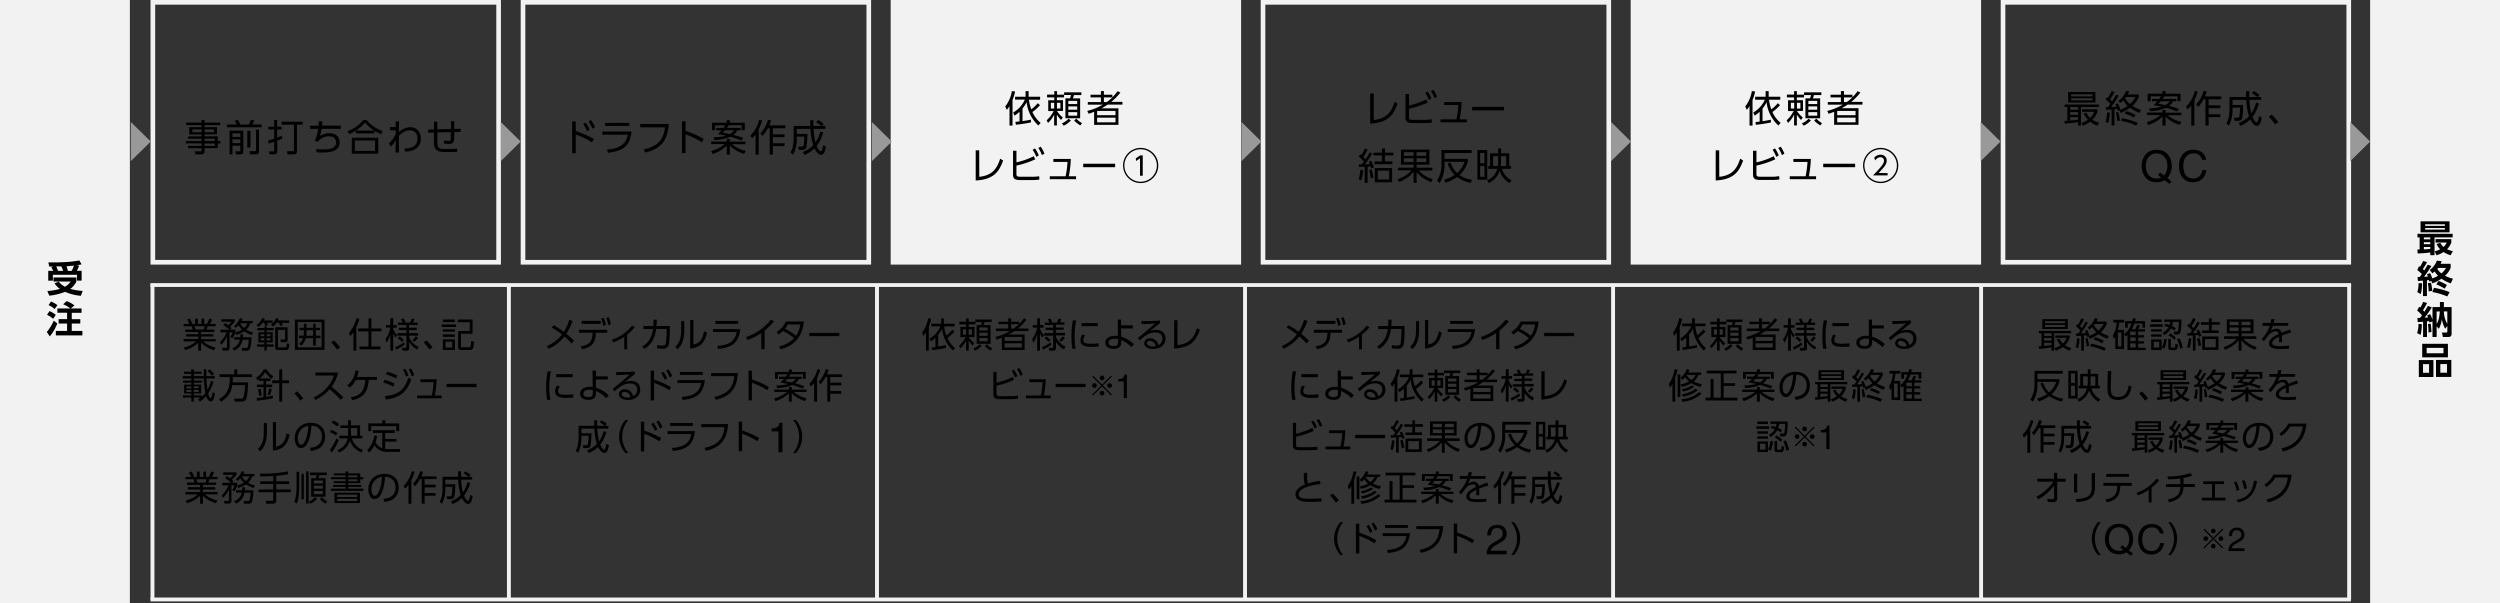
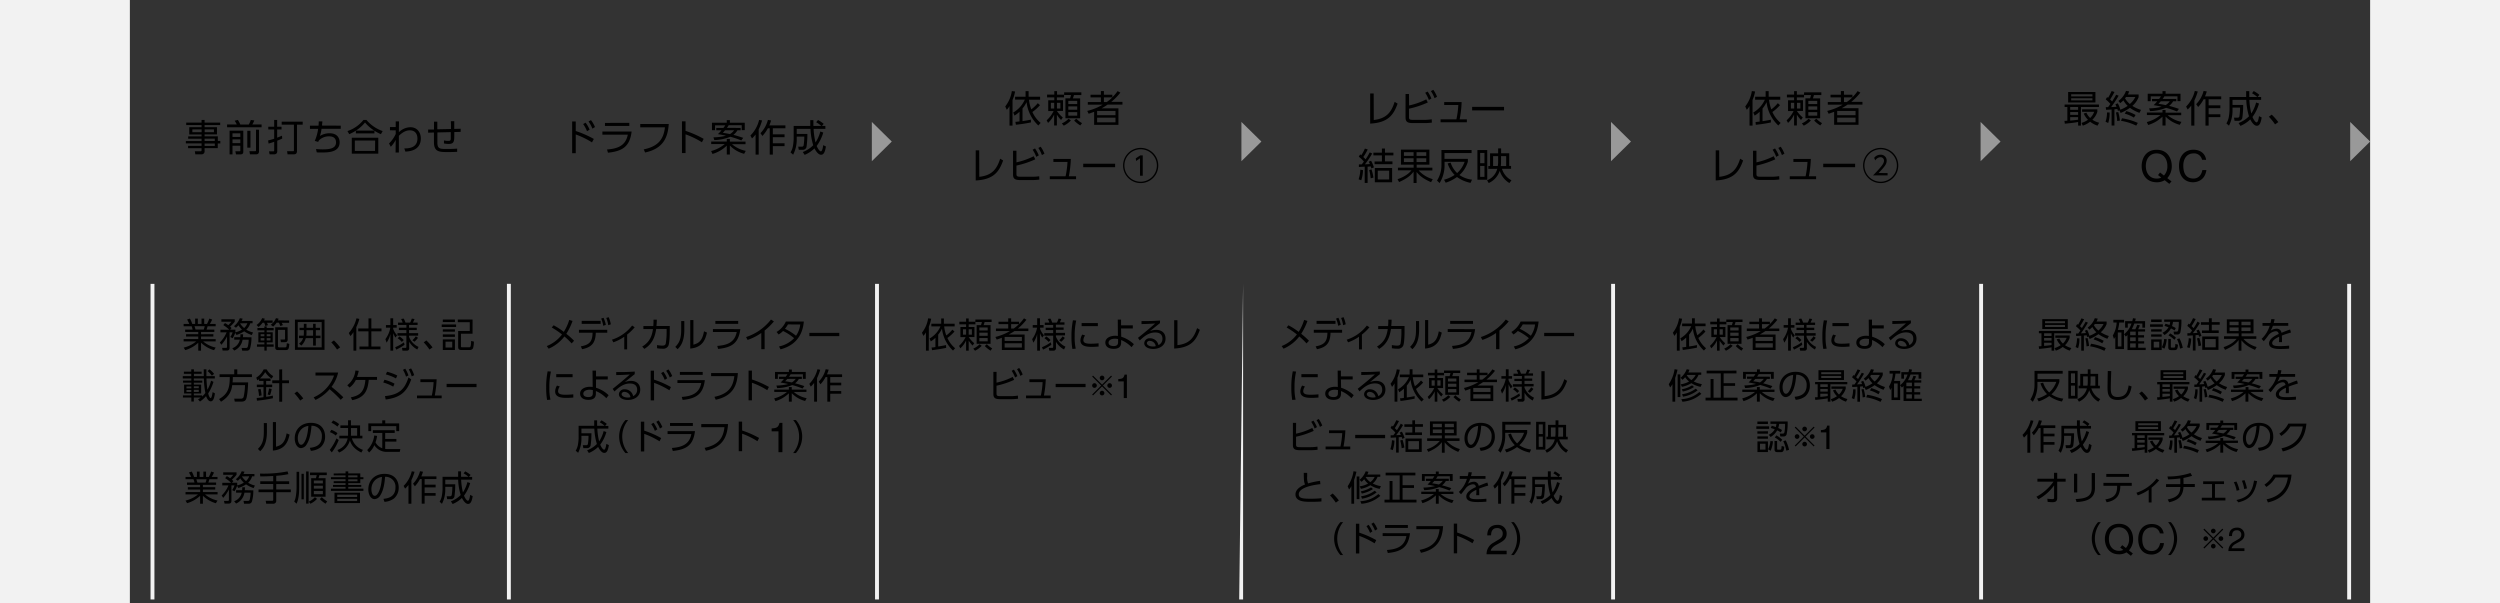
<svg xmlns="http://www.w3.org/2000/svg" viewBox="0 0 1078 260" width="1078">
  <rect x="0" y="0" width="1078" height="260" fill="#333333" stroke="none" />
  <defs>
    <style>.cls-1{fill:#f2f2f2}.cls-2{fill:#999}</style>
  </defs>
  <g id="レイヤー_2" data-name="レイヤー 2">
    <g id="レイヤー_1-2" data-name="レイヤー 1">
      <path class="cls-1" d="M0 0h56v260H0zm1022 0h56v260h-56z" />
-       <path d="M25.3 121.47a10 10 0 002.7 2.19 7.55 7.55 0 002.48-2.27h-7.42v-1.76h9.88v1.76a8.55 8.55 0 01-2.65 3.19 28.75 28.75 0 005.37.88l-.8 2.09a21.16 21.16 0 01-6.78-1.71 25.92 25.92 0 01-6.83 1.65l-.83-2a26.08 26.08 0 005.44-.92 8.4 8.4 0 01-2.34-2.41zm-2.4-4.65a8.77 8.77 0 00-.76-1.61l.93-.28h-1.84l-.4-1.79c1.25 0 3.55.07 6.82-.11a41.18 41.18 0 006.54-.74l1 1.71c-.48.09-.8.17-2.15.37l1.09.22a18.47 18.47 0 01-1 2.19h2.07v4.23h-2v-2.52H22.8v2.52h-2v-4.23zm4.3 0a10 10 0 00-.77-1.95h-2.22a6.93 6.93 0 01.77 1.9zm3.68 0a11.62 11.62 0 001-2.29c-1.83.2-2.79.24-3.22.28a9.05 9.05 0 01.58 2zm-6.18 22.67a20.27 20.27 0 01-3.21 5.57l-1.3-1.89a21.78 21.78 0 003-4.91zm-3.36-5.35a9.9 9.9 0 012.71 1.64l-1.14 1.71a8.92 8.92 0 00-2.62-1.7zM22 130a11.67 11.67 0 012.74 1.59l-1.17 1.68a10.21 10.21 0 00-2.63-1.7zm8.32 3a12 12 0 00-3.09-1.8l1.51-1.36a11.06 11.06 0 013.34 1.86l-1.54 1.3h4.61v1.87h-4.21v2.77h3.68v1.88h-3.68v3.19h4.58v1.9H24.08v-1.9h4.85v-3.21h-3.65v-1.88h3.65v-2.77h-4.18V133zm1012.03-25.41h1v-5.23h-.94v-1.54h15.16v1.54h-7.8v7.69h-1.84v-1.18c-1.81.22-3.6.37-5.41.43zm1.39-12.16h12.5v4.74h-12.5zm1.43 6.93v.83h2.77v-.83zm0 2.08v.85h2.77v-.85zm2.77 2.08h-2.77v1c.67 0 1.53-.06 2.77-.19zm-2.2-9.81v.67h8.5v-.67zm0 1.6V99h8.5v-.69zm6.56 6.43a6.21 6.21 0 001.36 1.76 6.1 6.1 0 001.38-1.93h-4.83v-1.46h6.79v1.49a7.56 7.56 0 01-1.84 2.86 14 14 0 002.51.87l-1 1.74a11.47 11.47 0 01-3-1.39 10.21 10.21 0 01-3.07 1.37l-.76-1.68a10.55 10.55 0 002.36-.88 7 7 0 01-1.54-2.3zm-7.96 17.39a15.89 15.89 0 01-.5 4.66l-1.49-.82a13.77 13.77 0 00.55-3.87zm4-1l-.83.31c0-.19-.11-.48-.16-.69l-.86.13v6.8h-1.71v-6.64c-.69 0-1.28.09-2.18.13l-.14-1.73h.94l.9-1.27a20.54 20.54 0 00-1.94-1.72l.7-1.65c.15.09.31.21.42.29a21.57 21.57 0 001.38-2.55l1.68.47a20.68 20.68 0 01-1.83 3c.18.15.31.27.64.58.82-1.27 1.2-2 1.47-2.45l1.6.54a43.57 43.57 0 01-3.18 4.66c1 0 1.2-.05 1.66-.1-.16-.46-.2-.6-.36-1l1.32-.49a17.14 17.14 0 01.95 2.28 10.64 10.64 0 002.48-1.15 9.44 9.44 0 01-1.46-1.81 8.41 8.41 0 01-1 .76l-1.13-1.38a8.8 8.8 0 003.07-4.06l2.06.24a5.32 5.32 0 01-.46 1.13h4.35v1.71a8.93 8.93 0 01-2.43 3.41 13.88 13.88 0 003.42 1.3l-.94 2a15.91 15.91 0 01-4-2 16.17 16.17 0 01-3.9 2zm-.09.79a23.41 23.41 0 01.53 3.49l-1.54.25a23.15 23.15 0 00-.35-3.57zm1.26 2.21a29.78 29.78 0 016.77 1.84l-1 1.85a32 32 0 00-6.45-1.9zm2-3a22.35 22.35 0 013.6 1.77l-1 1.57a20.11 20.11 0 00-3.58-1.85zm-.2-5.59a5.2 5.2 0 01-.35.44 7.73 7.73 0 001.78 1.92 10.42 10.42 0 002-2.36zm-9.05 28.11a12.65 12.65 0 00.59-4l1.45.15a21.52 21.52 0 01-.52 4.6zm6.33-11.1a41.22 41.22 0 01-3.1 4.42c.24 0 1.28-.08 1.49-.08a7.67 7.67 0 00-.39-.95l1.3-.46a11.85 11.85 0 011 2.46v-5.53h3.2v-2.2h1.71v2.2h3.33v11.44c0 .59-.1 1.47-1.45 1.47h-2.28l-.46-1.94h1.84c.45 0 .51-.11.51-.51v-2.32l-.94 1.18a12.43 12.43 0 01-1.43-4.17 11.09 11.09 0 01-1.29 4.21l-.95-1.06v4.61h-1.79v-6.72l-1.33.48c0-.29-.08-.37-.13-.63-.14 0-.33.05-.92.13v6.74h-1.68v-6.58c-.85.07-1.57.11-2.32.15l-.13-1.81h1.12a11.16 11.16 0 00.84-1.12 12.88 12.88 0 00-2.06-2.05l.85-1.63c.26.16.3.21.5.35a13.47 13.47 0 001.25-2.48l1.67.52a25 25 0 01-1.75 3.08c.35.39.44.52.59.69.67-1 1.13-1.85 1.53-2.54zm-1.42 10.86a30 30 0 00-.23-3.68l1.16-.16a34.24 34.24 0 01.36 3.54zm3.5-3.71a9.08 9.08 0 001.19-3.65c.12-.84.19-1.55.2-1.76h-1.39zm3.12-5.41a11.23 11.23 0 001.49 5.38v-5.38zm-4.5 20.96v7.32H1043v-7.32zm6.25-7v5.83h-11.08v-5.83zM1044.8 157v3.75h2.62V157zm1.58-7v2.34h7.25V150zm10.63 5.2v7.32h-6.61v-7.32zm-4.74 1.78v3.75h2.88V157z" />
-       <path class="cls-1" d="M377.32 122.39H379v136.1h-1.68zm158.7 0h1.68v136.1h-1.68zm158.7 0h1.68v136.1h-1.68zm158.69 0h1.68v136.1h-1.68zm158.7 0h1.68v136.1h-1.68zm-947.2 0h1.68v136.1h-1.68z" />
-       <path class="cls-1" d="M64.91 122.09h948.88v1.64H64.91zm-.01 135.58h948.82v1.64H64.9zM373.62 2v110.09h-147.1V2h147.1m2-2h-151.1v114.09h151.1V0zM214 2v110.09H66.91V2H214m2-2H64.91v114.09H216V0zm168.06 0h151.1v114.09h-151.1zM692.7 2v110.09H545.61V2H692.7m2-2H543.61v114.09H694.7V0zm8.45 0h151.1v114.09h-151.1zm308.64 2v110.09H864.7V2h147.09m2-2H862.7v114.09h151.09V0z" />
+       <path class="cls-1" d="M377.32 122.39H379v136.1h-1.68zm158.7 0v136.1h-1.68zm158.7 0h1.68v136.1h-1.68zm158.69 0h1.68v136.1h-1.68zm158.7 0h1.68v136.1h-1.68zm-947.2 0h1.68v136.1h-1.68z" />
      <path class="cls-2" d="M384.54 61.04l-8.6-8.46v16.93l8.6-8.47zm159.37 0l-8.61-8.46v16.93l8.61-8.47zm159.36 0l-8.6-8.46v16.93l8.6-8.47zm159.36 0l-8.6-8.46v16.93l8.6-8.47zm159.37 0l-8.6-8.46v16.93l8.6-8.47z" />
      <path d="M255.26 61.4a35.51 35.51 0 00-7-3.42v8.08h-1.55V52.38h1.55v4.11a43.87 43.87 0 017.8 3.42zm-2.75-8.51a14.39 14.39 0 011.73 3l-1.12.69a14.17 14.17 0 00-1.66-3.09zm2.32-1.1a12.83 12.83 0 011.73 3l-1.12.68a13.48 13.48 0 00-1.66-3.08zm17.53 4.94c-.8 6.46-3.92 8.46-10.2 9.12l-.41-1.39c4.12-.32 8-1.35 8.95-6.39h-10.95v-1.34zm-1-3.76v1.34h-10.5V53zm17.01.51c-.37 5.09-1.83 10.5-10.2 12.27l-.59-1.34c6.48-1.31 8.61-4.66 9.14-9.5h-10.64v-1.43zm14.3 7.87a35.78 35.78 0 00-7.06-3.42V66h-1.55V52.33h1.55v4.1a44 44 0 017.81 3.44zm18.2 4.98a13.29 13.29 0 01-6.15-3.58v3.88h-1.33v-3.84a14.8 14.8 0 01-6.17 3.6l-.58-1.26a15.11 15.11 0 005.87-3h-5.84v-1.1h6.72v-1.12h1.33v1.16h6.75v1.1h-5.84a13 13 0 005.94 2.88zm-1.51-11.17v1H318a6.81 6.81 0 01-1.76 2c1.41.33 3.12.91 4.24 1.28l-.83 1.13a36 36 0 00-4.74-1.6 19.82 19.82 0 01-6.91 1.44l-.36-1.2a21.73 21.73 0 005.4-.69c-1.76-.4-2.8-.57-3.48-.69a14.42 14.42 0 001.56-1.66h-2.26v-1h3.07a7.66 7.66 0 00.8-1.13h-4.4v2.09H307v-3.22h6.38v-1.12h1.35v1.12h6.41v3.21h-1.31V54h-5.63a12.43 12.43 0 01-.75 1.13zm-6.69 1c-.46.54-.68.78-1 1.1.91.15 1.89.29 3.09.56a6.38 6.38 0 001.79-1.66zm14.48 10.49h-1.34V58a12.42 12.42 0 01-1.55 1.7l-.68-1.27a14 14 0 003.75-6.72l1.28.23a22.75 22.75 0 01-1.46 3.85zm.77-9.23a12.61 12.61 0 003.2-5.71l1.38.22a17.24 17.24 0 01-.77 2.13h6.94v1.25h-5.42v2.6h5.05v1.24h-5.05v2.62h5.05V63h-5.05v3.65h-1.34V55.31h-.8a15.52 15.52 0 01-2.36 3.32zm24.81-5.67a14.08 14.08 0 012.45 1.65l-.77.91h1.49v1.25h-5.07a29.45 29.45 0 00.83 5.87 15.73 15.73 0 002.06-4.73l1.27.45a18.06 18.06 0 01-2.84 5.79c.42 1 1.22 2.32 1.81 2.32s.92-1.83 1-2.67l1.17.56c-.48 3.24-1.36 3.58-2.11 3.58-1.43 0-2.63-2.37-2.82-2.75a13.17 13.17 0 01-4.24 2.8l-.8-1.23a12.73 12.73 0 004.5-2.92 27.76 27.76 0 01-1.17-7.07h-5.94v2.18h4.59a37.65 37.65 0 01-.38 5.69 1.62 1.62 0 01-1.71 1.16h-1.62l-.24-1.35h1.59a.7.7 0 00.75-.59 26.41 26.41 0 00.29-3.75h-3.27V60a14.18 14.18 0 01-1.55 6.71l-1.12-1a7.73 7.73 0 001-2.53 22.9 22.9 0 00.35-3.17v-5.7h7.16V51.8h1.34v2.51h3.44a12.17 12.17 0 00-2.24-1.6z" />
-       <path class="cls-2" d="M224.52 61.04l-8.6-8.46v16.93l8.6-8.47zm-159.53 0l-8.6-8.46v16.93l8.6-8.47z" />
      <path d="M94.94 53.94h-6.72v.92h5.34v3.08h-5.34v.84h5.71v2H95v1.09h-1.1v2h-5.68v1.26a1.26 1.26 0 01-1.4 1.41h-2.6l-.2-1.3h2.37c.45 0 .53-.18.53-.51v-.83H81.1v-1h5.82v-1.07h-6.78v-1h6.78v-1h-5.78v-1h5.78v-.84h-5.31v-3.13h5.31v-.92H80.3v-1.08h6.62v-1.14h1.3v1.14h6.72zm-8 1.86h-4V57h4zm5.31 0h-4V57h4zm.37 4h-4.4v1h4.38zm0 2.08h-4.4v1.06h4.4zm9.49-8.21a11.84 11.84 0 00-.93-1.61l1.39-.35a13.07 13.07 0 011.06 2h3.63a7.85 7.85 0 00.88-2l1.52.22a11.25 11.25 0 01-.86 1.74h4v1.22H97.92v-1.22zm2.8 2.66v9c0 .46 0 1.24-1.25 1.24h-1.9l-.27-1.34h1.69c.34 0 .45 0 .45-.39v-2h-3.38v3.73H99V56.33zm-1.28 1.17h-3.38v1.55h3.38zm0 2.6h-3.38v1.62h3.38zm3 3.56v-7.25H108v7.25zm5.06-7.73v9.26c0 1.28-.81 1.36-1.37 1.36h-2.53l-.24-1.36h2.42c.42 0 .42-.19.42-.38v-8.9zm10 3.81c-.54.25-1 .48-2.14.91v4.57c0 .88-.47 1.33-1.43 1.33h-1.87l-.25-1.29h1.73c.26 0 .5 0 .5-.4v-3.73a21.36 21.36 0 01-2.42.77l-.21-1.33c.53-.13 1.11-.27 2.63-.75v-4h-2.55v-1.17h2.55v-2.93h1.28v2.93h1.89v1.18h-1.89v3.52c.78-.27 1.39-.54 2.09-.85zm8.82-6h-2.45v11.39c0 1.18-.62 1.42-1.49 1.42H124l-.21-1.34h2.45c.29 0 .5 0 .5-.46v-11h-5.28v-1.29h9.07zm16.42.44v1.35h-8.28a15.33 15.33 0 01-.7 3.1 7.87 7.87 0 014.16-1.17c3.58 0 4.34 2.4 4.34 3.88 0 4.35-4.9 4.41-7.8 4.41-1 0-1.55 0-2.08-.06l-.3-1.41c.56 0 1.47.13 2.77.13 3 0 5.85-.32 5.85-3 0-2-1.34-2.62-3-2.62a6.1 6.1 0 00-4.37 1.74c-.07.13-.27.56-.32.66l-1.47-.43a19.16 19.16 0 001.45-5.2h-3.53v-1.38h3.71c.06-.89.08-1.21.08-1.84h1.58c-.06.6-.08.88-.19 1.8zm17.32 3.68a16.63 16.63 0 01-2.8-1.5v1.17h-8v-1.2a17.89 17.89 0 01-2.86 1.53l-.77-1.34a14.81 14.81 0 006.91-4.81H158a16 16 0 007 4.81zm-1.13 1.54v6.86h-11.43V59.4zm-1.36 1.2H153v4.47h8.72zm-.37-4.29a17.1 17.1 0 01-4-3.49 16 16 0 01-3.92 3.49zm6.76-.13v-1.39h2.48v-2.45h1.43c-.05 2.71-.05 3-.06 4.68a7.18 7.18 0 015-2.16c2.88 0 4.46 2.28 4.46 4.8 0 5.4-5.23 5.64-6.67 5.71l-.45-1.37c1.61 0 5.66-.08 5.66-4.27 0-1.11-.38-3.53-3.31-3.53-1.52 0-3 .72-4.7 2.35v7.23h-1.42l.06-5.49a12 12 0 01-2.12 3l-.76-1.43a13.47 13.47 0 002.89-4.1v-1.57zm26.32-.56c0-2 0-2.16-.06-3.35h1.47v3.32l2.76-.08v1.35l-2.75.08v1.83c0 2.34-.3 3.3-2.45 3.3a10.57 10.57 0 01-2-.21v-1.31a8 8 0 001.87.2c.59 0 1 0 1.06-.89v-2.89l-5.77.14v4.4c0 2.72 1.19 2.72 4 2.72 2.61 0 3.7-.08 4.53-.15v1.39c-2 .08-2.41.1-3.83.1-3.84 0-6.18 0-6.18-4.27v-4.16l-2.51.07v-1.35h2.53v-3.4h1.43v3.29zm242.13-1.47h-1.3v-8.43a8 8 0 01-1.17 1.63l-.67-1.45a14.15 14.15 0 002.85-6.63l1.39.18a16.29 16.29 0 01-1.1 3.66zm11.84-8.81a18 18 0 01-3.27 2.95 12.83 12.83 0 003.56 4.71l-1 1.11a16.26 16.26 0 01-5.07-10.07 12.7 12.7 0 01-1.75 2.72v5.46c.53-.07 2.24-.32 3.6-.64l.05 1.2c-2.83.61-5.73.94-6.51 1l-.21-1.25c.45 0 .71-.05 1.78-.18v-4.17a12.94 12.94 0 01-2.16 1.67l-.56-1.33a12 12 0 005-5.57h-4.2v-1.23h4.53V39.3h1.31v2.42h4.95V43h-4.8a16.69 16.69 0 001 4.16 15.76 15.76 0 002.8-2.67zm10.4-5.52h7.44V41h-3.19a13.8 13.8 0 01-.48 1.44h3.15V51h-6.35v-8.61h2a12.65 12.65 0 00.41-1.44h-3V42h-3.09v1.22h2.64v4.62h-2.62a12.27 12.27 0 002.54 2.82l-.76 1.07a12.51 12.51 0 01-1.8-2.29v4.66h-1.19v-4.7a11.46 11.46 0 01-2.62 3.6l-.6-1.12a13.35 13.35 0 003-4H452v-4.64h2.61V42h-3.11v-1.2h3.11v-1.5h1.19v1.52h3.08zm-4.27 4.49h-1.43v2.48h1.43zm2.67 0h-1.48v2.48h1.48zm.64 8.9a9.25 9.25 0 002.89-2l1 .72a10.2 10.2 0 01-3.08 2.26zm6.62-9.73h-3.84v1.38h3.84zm0 2.4h-3.84v1.42h3.84zm0 2.46h-3.84v1.52h3.84zm-.4 2.83a10.74 10.74 0 002.48 1.93l-.77 1a15.88 15.88 0 01-2.64-2.1zm19.01-11.24a24.4 24.4 0 01-3.94 4H484v1.16h-6.38a28.49 28.49 0 01-2.62 1.62h7.27v7.14h-10.48v-5.64c-1.12.42-1.56.58-2.36.84l-.61-1.22a23.83 23.83 0 006.65-2.69h-6.41V44h5.65v-2h-4.47v-1.16h4.47v-1.57H476v1.57h3.65v1.09a18 18 0 002.26-2.64zm-2.11 7.9h-7.92v1.83H481zm0 2.91h-7.92v2H481zM477.25 44a18.61 18.61 0 002.4-2H476v2zm-54.98 32.25c5.44-.62 7.56-3.26 9-7.82l1.28.77c-1.65 4.54-3.78 8.21-11.83 8.62v-13h1.51zM438.29 70a30.4 30.4 0 007.45-2.64l.66 1.34a38.42 38.42 0 01-8.11 2.69v3.54c0 1.15.29 1.28 2.11 1.28h4.11a20.8 20.8 0 003.59-.21l.08 1.44a25.55 25.55 0 01-3.51.21h-4.48c-2.38 0-3.37-.4-3.37-2.43V65h1.47zm8-6a14.75 14.75 0 011.63 3l-1.08.64a13.88 13.88 0 00-1.57-3.07zm2.45-.75a13.88 13.88 0 011.62 3l-1.09.63a12.48 12.48 0 00-1.55-3.07zM464 76v1.26h-11.33V76h6.81a38.09 38.09 0 00.82-6.18h-6.08v-1.3h7.52a47.6 47.6 0 01-.85 7.48zm16.84-5.41v1.52h-13.76v-1.52zm18.61.77a7.59 7.59 0 11-7.58-7.59 7.58 7.58 0 017.58 7.59zm-14.61 0a7 7 0 107-7 7 7 0 00-7 7zm6.82-4.36h1.09v8.77h-1.17v-7.52l-1.68 1.16-.16-1.12zm100.71-15.26c5.44-.63 7.56-3.27 9-7.83l1.28.77c-1.65 4.54-3.78 8.21-11.83 8.62v-13h1.51zm15.22-6.26a30.55 30.55 0 007.41-2.64l.66 1.34a38.6 38.6 0 01-8.11 2.69v3.54c0 1.15.28 1.28 2.11 1.28h4.11a20.6 20.6 0 003.58-.26l.08 1.44a25.31 25.31 0 01-3.5.21h-4.48c-2.38 0-3.38-.4-3.38-2.43V40.52h1.48zm8-6a14.75 14.75 0 011.63 3l-1.09.64a13.85 13.85 0 00-1.58-3.12zm2.45-.75a13.29 13.29 0 011.61 3l-1.08.62a12.53 12.53 0 00-1.57-3.06zm14.47 12.72v1.26h-11.34v-1.26H628a38.09 38.09 0 00.82-6.18h-6.08V44h7.52a47.6 47.6 0 01-.85 7.47zm16.03-5.38v1.52h-13.76v-1.52zm-62.71 31.26a14.92 14.92 0 00.75-4.16l1.15.19a15 15 0 01-.76 4.37zm5.87-11.14a37.6 37.6 0 01-3.15 4.67c1.46-.08 1.62-.08 2.14-.13-.16-.38-.27-.61-.49-1l1-.41a13.39 13.39 0 011.23 2.86l-1.09.43c-.13-.44-.18-.59-.27-.86l-1.36.13v7h-1.25v-7c-.77 0-1.87.1-2.51.15v-1.15h1.23c.56-.7.67-.86.93-1.22a12.77 12.77 0 00-2.21-2.09l.59-1a3.7 3.7 0 01.48.37 15.07 15.07 0 001.57-2.88l1.23.39a22.88 22.88 0 01-1.92 3.26c.43.4.61.59 1 1a27.7 27.7 0 001.78-3zm-.65 10.7a20 20 0 00-.66-3.55l1-.3a19.63 19.63 0 01.83 3.53zm6.14-12.84v1.77h3.65V67h-3.65v2.59h3.23v1.21h-7.71v-1.17h3.17V67h-3.67v-1.18h3.67v-1.77zm3.09 14.55h-7.46v-6.17h7.46zm-1.28-5h-4.91v3.79H599zm18.07 4.96c-3.83-1.65-5.36-3.28-6.24-4.42v4.78h-1.3V74c-.93 1.27-2.35 2.8-6.24 4.5l-.67-1.23c3.89-1.33 5.39-3.09 6-3.81h-5.83V72.3h6.77V71h-5.47v-6.49h12.27V71h-5.5v1.3h6.78v1.2h-5.92a13 13 0 006.08 3.75zm-7.54-12.93h-4.16v1.57h4.16zm0 2.61h-4.16v1.65h4.16zm5.47-2.61h-4.19v1.57H615zm0 2.61h-4.19v1.65H615zm19.09 10.61a14.86 14.86 0 01-5.84-2.53 16.75 16.75 0 01-4.86 2.46l-.72-1.28a14.93 14.93 0 004.56-2.08 12.47 12.47 0 01-3-4.93l1.28-.38a10.6 10.6 0 002.8 4.51 11.66 11.66 0 003.25-4.86h-8.67v1.34a14.5 14.5 0 01-2.13 7.83l-1.12-1.06a12.41 12.41 0 001.91-6.77v-6.41h13V66h-11.69v2.5h10.08v1.26a13.48 13.48 0 01-1.39 3.07 11.74 11.74 0 01-2.24 2.64 11.88 11.88 0 005.42 2zm7.21-1.35h-4.24V64.7h4.24zm-1.2-11.57h-1.86v4.44h1.86zm0 5.62h-1.86v4.7h1.86zm1.66 1.25v-1.22h.75v-5.47H646V64h1.28v2.08h3.5v5.47h.79v1.25h-3.92a8.25 8.25 0 004.09 4.94l-.89 1.19a9.41 9.41 0 01-4.16-5.27 8.79 8.79 0 01-4.76 5.27l-.7-1.19a7.19 7.19 0 004.38-4.94zm4.08-1.22A12.18 12.18 0 00646 70v-2.67h-2.18v4.25zm1.41-4.25V70c0 .24 0 1-.11 1.62h2.32v-4.29zm108.44-13.18h-1.3v-8.43a8.36 8.36 0 01-1.17 1.63l-.67-1.45a14.25 14.25 0 002.85-6.63l1.39.18a16.29 16.29 0 01-1.1 3.66zm11.84-8.81a18.29 18.29 0 01-3.27 2.95 12.8 12.8 0 003.55 4.71l-1 1.11a16.26 16.26 0 01-5.07-10.07 13.1 13.1 0 01-1.74 2.75v5.46c.53-.07 2.24-.32 3.6-.64v1.2c-2.83.61-5.73.94-6.51 1L757 52.6c.45 0 .7-.05 1.77-.18v-4.24a12.17 12.17 0 01-2.16 1.67l-.61-1.33a12 12 0 005-5.52h-4.19v-1.28h4.53V39.3h1.31v2.42h5V43h-4.85a16.87 16.87 0 001 4.16 15.76 15.76 0 002.79-2.67zm10.39-5.52h7.44V41h-3.18c-.1.3-.22.8-.48 1.44h3.15V51h-6.35v-8.61h2a10.83 10.83 0 00.4-1.39h-3v1h-3.09v1.22h2.64v4.62h-2.62a12.27 12.27 0 002.54 2.82l-.77 1.07a12.94 12.94 0 01-1.79-2.29v4.66h-1.2v-4.7A11.32 11.32 0 01771 53l-.61-1.12a13.25 13.25 0 003-4H771v-4.64h2.61V42h-3.1v-1.2h3.1v-1.5h1.2v1.52h3.07zm-4.27 4.49h-1.42v2.48h1.42zm2.67 0h-1.47v2.48h1.47zm.64 8.9a9.29 9.29 0 002.9-2l1 .72a10.16 10.16 0 01-3.07 2.26zm6.63-9.73h-3.84v1.38h3.84zm0 2.4h-3.84v1.42h3.84zm0 2.46h-3.84v1.52h3.84zm-.4 2.83a10.74 10.74 0 002.48 1.93l-.77 1a15.88 15.88 0 01-2.64-2.1zm19-11.24a24.34 24.34 0 01-3.93 4h4.83v1.16h-6.38a28.49 28.49 0 01-2.58 1.57h7.26v7.14h-10.51v-5.59c-1.12.42-1.57.58-2.37.84l-.61-1.22a23.93 23.93 0 006.66-2.69h-6.42V44h5.65v-2h-4.46v-1.16h4.46v-1.57h1.33v1.57h3.65v1.09a18.64 18.64 0 002.23-2.64zm-2.08 7.9h-7.92v1.83h7.92zm0 2.91h-7.92v2h7.92zM796.34 44a18.61 18.61 0 002.4-2h-3.62v2zm-54.99 32.25c5.44-.62 7.57-3.26 9-7.82l1.28.77c-1.64 4.54-3.77 8.21-11.82 8.62v-13h1.5zM757.38 70a30.55 30.55 0 007.45-2.64l.66 1.34a38.79 38.79 0 01-8.11 2.69v3.54c0 1.15.28 1.28 2.11 1.28h4.11a20.6 20.6 0 003.58-.26l.08 1.44a25.31 25.31 0 01-3.5.21h-4.48c-2.39 0-3.38-.4-3.38-2.43V65h1.48zm8-6a14.75 14.75 0 011.62 3l-1.09.64a14.29 14.29 0 00-1.56-3.07zm2.45-.75a13.44 13.44 0 011.61 3l-1.08.63a12.53 12.53 0 00-1.56-3.07zM783.1 76v1.26h-11.35V76h6.82a40.46 40.46 0 00.82-6.18h-6.08v-1.3h7.52A48.82 48.82 0 01780 76zm16.83-5.41v1.52h-13.76v-1.52zm18.61.77a7.59 7.59 0 11-7.54-7.59 7.58 7.58 0 017.54 7.59zm-14.61 0a7 7 0 107-7 7 7 0 00-7 7zm10 3.28v1h-6.29c1.41-1.44 2.56-2.68 3.41-3.71s1.33-1.82 1.33-2.64a1.46 1.46 0 00-1.51-1.5 2.71 2.71 0 00-2.24 1.39l-.49-1.1a3.32 3.32 0 012.72-1.36 2.49 2.49 0 012.68 2.54c0 1.52-.86 2.54-3.45 5.33zm76.26-22.52c.32 0 .58 0 1.25-.06v-5.91h-1.18v-1.07h14.81v1.07h-7.77v8h-1.22V52.6c-1.44.3-4 .58-5.73.74zm13.36-12.46v4.52h-11.77v-4.52zm-7.47 6.49h-3.42v1.2h3.42zm0 2.16h-3.42v1.22h3.42zM892.66 52c1-.08 2.46-.24 3.42-.38V50.5h-3.42zm9.6-11.34h-9.17v.9h9.17zm0 1.7h-9.17v.94h9.17zm2.19 11.82a10.45 10.45 0 01-3.19-1.69 10.38 10.38 0 01-3.15 1.69l-.57-1.18a9.58 9.58 0 002.8-1.36 8.33 8.33 0 01-1.83-2.68l1.14-.36a7.18 7.18 0 001.63 2.28 6.74 6.74 0 001.72-2.66h-5.21v-1.09h6.59v1.09a8 8 0 01-2.15 3.4 9.11 9.11 0 002.93 1.3zm3.46-1.69a12.09 12.09 0 00.63-4h1.12a12.84 12.84 0 01-.61 4.55zm5.65-11.23a52.57 52.57 0 01-3.23 4.91c.49 0 1.57-.07 2.3-.13-.13-.35-.27-.64-.46-1.07l1-.42a9.84 9.84 0 011.11 2.75 14 14 0 003.17-1.64 10 10 0 01-1.83-2.39 11.37 11.37 0 01-1.37 1.19l-.8-.93a9.26 9.26 0 003.29-4.34l1.35.21a7 7 0 01-.56 1.33h4.65v1.15a9.62 9.62 0 01-2.7 3.78 13.94 13.94 0 003.73 1.72l-.68 1.28a16.3 16.3 0 01-4.11-2.17 18.9 18.9 0 01-4 2.22l-.54-1.13-.64.25A7 7 0 00913 47c-.21 0-.49.06-1.26.12v7h-1.22v-6.9c-1.57.1-1.84.12-2.38.12L908 46.2h1c.24-.3.49-.67 1-1.41a17.41 17.41 0 00-2-1.92l.58-1 .43.31c.77-1.31 1.13-2.07 1.55-2.93l1.22.42c-.6 1.16-1.72 3-1.91 3.24a9.92 9.92 0 01.88.84 44.35 44.35 0 001.73-2.9zm-.62 10.92a17.3 17.3 0 00-.56-3.68l1-.17a17.67 17.67 0 01.72 3.67zm8.2 2a23.14 23.14 0 00-6.56-2.08L915 51a26.83 26.83 0 016.82 2zm-1-3.47A15.33 15.33 0 00916.2 49l.67-1.09a18 18 0 014 1.68zm-3.39-8.88c-.14.19-.27.37-.43.56a8.8 8.8 0 002.06 2.45 8.94 8.94 0 002.37-3zm23.18 12a13.18 13.18 0 01-6.14-3.58v3.89h-1.33V50.3a15 15 0 01-6.18 3.6l-.57-1.27a15.11 15.11 0 005.87-3h-5.84v-1.1h6.72v-1.11h1.33v1.15h6.75v1.1h-5.84a13 13 0 005.94 2.88zm-1.5-11.17v1h-1.36a7 7 0 01-1.76 2c1.41.33 3.12.91 4.24 1.28l-.83 1.13A36.59 36.59 0 00934 46.5a19.6 19.6 0 01-6.93 1.41l-.35-1.2a21 21 0 005.39-.69c-1.76-.4-2.8-.57-3.47-.68a14 14 0 001.55-1.67h-2.25v-1H931a9.85 9.85 0 00.8-1.13h-4.4v2.09h-1.31v-3.22h6.38v-1.12h1.34v1.12h6.42v3.21h-1.31v-2.09h-5.63a13.47 13.47 0 01-.76 1.13zm-6.69 1c-.46.55-.69.79-1 1.11.91.14 1.89.28 3.09.56a6.39 6.39 0 001.79-1.67zm14.48 10.49h-1.35v-8.64a11.27 11.27 0 01-1.55 1.7l-.67-1.27a14 14 0 003.74-6.72l1.28.23a22.55 22.55 0 01-1.45 3.85zm.77-9.23a12.71 12.71 0 003.2-5.71l1.37.22a15.21 15.21 0 01-.77 2.13h7v1.25h-5.43v2.61h5.06v1.23h-5.06v2.62h5.06v1.23h-5.06v3.65H951V42.81h-.8a15.14 15.14 0 01-2.35 3.33zm24.81-5.66a13.79 13.79 0 012.44 1.64l-.76.92H975v1.24h-5.07a31.2 31.2 0 00.83 5.88 15.8 15.8 0 002.07-4.74l1.26.45a17.77 17.77 0 01-2.83 5.79c.42 1 1.22 2.32 1.81 2.32s.91-1.82 1-2.67l1.16.56c-.48 3.25-1.36 3.58-2.11 3.58-1.42 0-2.62-2.37-2.81-2.75a13.22 13.22 0 01-4.24 2.8l-.8-1.23a12.71 12.71 0 004.49-2.91 28.36 28.36 0 01-1.17-7.08h-5.93v2.18h4.59a37.84 37.84 0 01-.38 5.7 1.64 1.64 0 01-1.72 1.15h-1.61l-.24-1.35h1.58a.7.7 0 00.75-.59 25 25 0 00.29-3.75h-3.26v1.12a14.25 14.25 0 01-1.52 6.68l-1.12-1a8 8 0 001-2.53 21.25 21.25 0 00.35-3.17v-5.68h7.17V39.3h1.35v2.52h3.44a12 12 0 00-2.24-1.6zm9.2 14.38a23.34 23.34 0 00-2.66-3.31l1.22-.9a25.25 25.25 0 012.85 3.22zm-45.59 25.64l-2-1.58a6.26 6.26 0 01-3.43.89c-5 0-6.5-4.14-6.5-7s1.52-7 6.5-7 6.49 4.14 6.49 7a7.57 7.57 0 01-1.93 5.22l1.82 1.41zm-4-4.9l1.69 1.31a5.72 5.72 0 001.47-4.12c0-3.13-1.75-5.42-4.64-5.42s-4.65 2.29-4.65 5.42S927 77 929.94 77a4.32 4.32 0 002-.42l-1.39-1.08zm18.12-5.46a3.47 3.47 0 00-3.73-2.77c-2.41 0-4.36 1.79-4.36 5.29 0 3.14 1.11 5.55 4.41 5.55 1.17 0 3.2-.55 3.81-3.65h1.74c-.74 5-4.82 5.25-5.82 5.25-3 0-6-2-6-7.09 0-4.1 2.34-6.94 6.22-6.94 3.43 0 5.21 2.13 5.47 4.36z" />
      <path class="cls-1" d="M218.59 122.39h1.68v136.1h-1.68z" />
      <path d="M92.29 151a13.36 13.36 0 01-5.6-3.23v3.44h-1.2v-3.42a13.92 13.92 0 01-5.61 3.18l-.67-1.08a13 13 0 005.38-2.67h-5.41v-1h6.31v-1.1h-5.26v-1h5.26v-1h-5.65v-1h3.22a10.86 10.86 0 00-.43-1.44h-3.45v-1h2.44a14.57 14.57 0 00-.94-1.9l1.21-.41a10.94 10.94 0 011 2.31h1.25v-2.29h1.16v2.29h1.6v-2.29h1.16v2.29h1.2a16.67 16.67 0 001-2.31l1.23.41a13.65 13.65 0 01-1 1.9H93v1h-3.47c-.2.68-.21.74-.45 1.44h3.34v1h-5.73v1H92v1h-5.31v1.1H93v1h-5.39a12.05 12.05 0 005.4 2.65zm-4.44-8.9a10 10 0 00.42-1.44h-4.38c.12.42.34 1.13.43 1.44zm13.02-1.46a7.89 7.89 0 002.55-3.44l1.21.2a5.41 5.41 0 01-.46 1h4.74v1h-1a6.27 6.27 0 01-1.72 2.76 10.12 10.12 0 002.92 1.2l-.55 1.11a13.53 13.53 0 01-3.27-1.61 12.17 12.17 0 01-3.33 1.56l-.54-.91a10.14 10.14 0 01-1.11 2.34l-1-.54a7.76 7.76 0 001-2H99V150c0 .81-.45 1.16-1.24 1.16H96l-.23-1.16h1.62c.21 0 .51 0 .51-.42v-4.53a15.29 15.29 0 01-2.46 3.62l-.65-1a13.19 13.19 0 002.93-4.38h-2.67v-1.11h3.79a13.82 13.82 0 00-2.56-2l.73-.87a7.82 7.82 0 011.41.91 9.52 9.52 0 001.35-1.48h-4.31v-1.08h5.75v1.06a17 17 0 01-2 2.12 4.67 4.67 0 01.64.64l-.64.68h2.29v1l-.05.16a9 9 0 002.89-1.21 9.7 9.7 0 01-1.53-1.86 6.58 6.58 0 01-1.08 1.06zm7.56 4.8a16.36 16.36 0 01-.62 4.87 1.39 1.39 0 01-1.48.89h-1.89l-.26-1.17H106a.74.74 0 00.85-.55 13.47 13.47 0 00.39-3h-2.64a6.16 6.16 0 01-3.6 4.68l-.84-1a4.94 4.94 0 003.26-3.69H101v-1.08h2.6a10.83 10.83 0 00.07-1.25h1.16a12.49 12.49 0 01-.08 1.25zm-4.92-6a7.7 7.7 0 001.77 2 5.17 5.17 0 001.38-2.07zm14.04-1.25v1h-2.44a6.49 6.49 0 01.43 1l-1.14.41a6.23 6.23 0 00-.48-1.43h-.7a8.05 8.05 0 01-1.76 1.82l-.82-.87a6.47 6.47 0 002.4-2.94l1.14.22a4.22 4.22 0 01-.33.78zm-3.55 3.24v-.7h1v.7h3v1h-3v.84h2.59v4.38H115v.86h3v1h-3v1.68h-1v-1.68h-3.2v-1h3.2v-.86h-2.6v-4.38h2.6v-.84h-3v-1zm0 2.69h-1.61v.88H114zm0 1.68h-1.61v1H114zm2.67-1.68H115v.88h1.62zm0 1.68H115v1h1.62zm8-7.61v1h-3.18c.21.41.36.71.5 1l-1.13.39a9.92 9.92 0 00-.6-1.44h-1a6.36 6.36 0 01-1.5 1.67l-1-.77a6.45 6.45 0 002.23-2.85l1.14.23a3.8 3.8 0 01-.31.73zm-.62 8.1c0 1-.43 1.26-1.28 1.26h-1.64l-.19-1.14h1.48c.5 0 .5-.15.5-.42v-3.74h-3.06v7c0 .36.1.54.64.54h2.34c.68 0 .74-.16.83-1.8l1.09.3c-.16 2.19-.4 2.66-1.56 2.66H120c-.55 0-1.33 0-1.33-1.17v-8.67H124zm15.88-8.49v13.07h-12.75V137.8zm-11.54 1.08v10.89h10.32v-10.89zm2.63.74h1.15v1.72H135v-1.72h1.12v1.72H138v1h-1.81v2.39h2v1.06h-2v3.23H135v-3.23h-3.14a7.25 7.25 0 01-1.92 3.23l-1-.84a4.76 4.76 0 001.76-2.39h-1.76v-1.06h2a11.5 11.5 0 00.09-1.26v-1.13h-1.86v-1H131zm1.15 3.81a8.42 8.42 0 01-.09 1.35H135v-2.39h-2.86zm13.17 7.3a20.92 20.92 0 00-2.49-3.1l1.14-.84a23.58 23.58 0 012.67 3zm8.3.47h-1.23v-8a8.55 8.55 0 01-1.32 1.71l-.69-1.31a14.46 14.46 0 003.31-6.34l1.23.25a15.82 15.82 0 01-1.3 3.54zm6.49-13.91v4.35h4.37v1.22h-4.37v6.57h3.93v1.2H155v-1.2h3.89v-6.57h-4.43v-1.22h4.43v-4.35zm10.41 8.27a9.9 9.9 0 01-1-1.91v7.55h-1.2V144a10.88 10.88 0 01-1.63 3.75l-.53-1.51a11.73 11.73 0 002.13-4.95h-1.89v-1.11h1.92v-2.94h1.2v2.94h1.52v1.11h-1.52v.54a8.05 8.05 0 001.67 2.73zm-.14 4.15a16.65 16.65 0 003.78-2.1l.27 1.07a24.47 24.47 0 01-3.58 2.08zm9.53 1a9 9 0 01-3.5-3.35V150a1 1 0 01-1.15 1.21h-1.73l-.21-1.2h1.41c.29 0 .48 0 .48-.48v-4.79h-3.84v-1.08h3.84v-1.33H172v-1h3.24v-1.21h-3.61v-1h2a11.27 11.27 0 00-.67-1.58l1.12-.16a10.26 10.26 0 01.77 1.74h2a10.27 10.27 0 00.72-1.74l1.17.18a10.51 10.51 0 01-.72 1.56h2.05v1h-3.69v1.21h3.33v1h-3.33v1.33h3.93v1.08h-3.93v.54a8 8 0 004.11 4.31zm-7.68-5.64a8.46 8.46 0 011.84 1.57l-.82.8a8.22 8.22 0 00-1.79-1.58zm5.58 1.62a7.67 7.67 0 001.47-1.69l.94.66a8.28 8.28 0 01-1.54 1.68zm7.36 4.04a20.92 20.92 0 00-2.49-3.1l1.14-.84a23.58 23.58 0 012.67 3zm11.48-10.83v1.1h-6.21v-1.1zm-.51-2.11v1.08h-5.22v-1.08zm0 4.23v1h-5.22v-1zm0 2.16v1.08h-5.22v-1.08zm0 2.16v4.57h-5.22v-4.57zm-1.16 1h-2.89v2.53H195zm8.76-3.44h-5v5.34c0 .36 0 .51.61.51h2.87c.55 0 .85 0 .91-2.73l1.19.27a9.79 9.79 0 01-.36 2.83 1.48 1.48 0 01-1.37.8h-3.52c-.59 0-1.53 0-1.53-1.3v-6.89h5v-3.81h-5.16v-1.15h6.37zM92.05 164.65a19.43 19.43 0 01-2.28 5c.27 1.1.69 2 1.07 2s.69-1.42.84-2.56l1 .54c-.31 2.08-.73 3.43-1.84 3.43s-1.76-1.66-2-2.25a12.53 12.53 0 01-2.61 2.33l-.84-.92a9.63 9.63 0 001.17-.79h-2.98v1.71H82.5v-1.71h-3.62v-.93h3.62v-.83h-3.12v-3.82h3.12v-.83h-3.57v-.9h3.57v-.93h-3.69v-1h3.66v-1h-3.18v-.93h3.18v-1h1.15v1h3.32v.93h-3.32v1h4.25c0-2.28 0-2.52-.05-2.94H89v2.94h3.63v1h-3.6a44.24 44.24 0 00.41 4.86 14.27 14.27 0 001.56-3.9zm-9.55 2h-2.09v.83h2.09zm0 1.52h-2.09v.83h2.09zm4.65 2.83a9.78 9.78 0 001.41-1.58 36.45 36.45 0 01-.66-6.24h-4.32v.93h3.64v.9h-3.64v.83h3.16v3.82h-3.16v.83h3.57zm-1.44-4.43h-2.13v.83h2.13zm0 1.52h-2.13v.91h2.13zm5.65-6.09a10.56 10.56 0 00-1.86-2l.81-.72a8.84 8.84 0 012 1.94zm15.64 2.9c-.09 3.17-.44 6.35-.92 7.28-.31.61-.78 1-2 1h-2.85l-.24-1.27h2.92a1.15 1.15 0 001.13-.71 26.61 26.61 0 00.61-5.13h-5.52c-.25 1.86-.79 4.67-4.84 7.16l-.83-1.16c4.07-2.29 4.59-5.16 4.62-9.49h-4.41v-1.2H101v-2.1h1.32v2.1h6.31v1.2h-8.23c0 .57 0 1.2-.12 2.32zm10.67 6.83a64.2 64.2 0 01-6.88 1.05l-.11-1.19c.53 0 1.32-.09 2.94-.31v-4.34h-2.88v-1.11h2.88v-1.56h-1.91v-.76a5 5 0 01-.76.49l-.46-1.18a8.16 8.16 0 003.19-3.53H115a7.42 7.42 0 002.81 2.88l-.65 1.1a9 9 0 01-2.79-2.82 11.74 11.74 0 01-2.27 2.73h4.57v1.09h-1.91v1.56h2.61v1.11h-2.61v4.17c1.6-.22 2.44-.42 2.9-.52zm-6-1a12.09 12.09 0 00-.42-2.82l1.11-.23a16 16 0 01.44 2.84zm3.7-.62a10 10 0 00.62-2.59l1.15.21a11.09 11.09 0 01-.7 2.65zm6.3-10.86V164h2.94v1.24h-2.94v8h-1.27v-8h-3V164h3v-4.67zm7.78 13.48a22.34 22.34 0 00-2.49-3.1l1.14-.84a25.24 25.24 0 012.67 3zm16.36-12.09a16.15 16.15 0 01-2.86 6.17 58.3 58.3 0 015.09 4.5l-1.13 1.08a53.12 53.12 0 00-4.79-4.56 18.62 18.62 0 01-6.08 4.62l-.8-1.11a15.91 15.91 0 005.61-4.05 15.45 15.45 0 003.19-5.37h-8v-1.28zm5.46 10.71c3.85-.81 5.83-2.25 6.28-7.51h-4.12a8.89 8.89 0 01-2.69 3.28l-1-1a9.07 9.07 0 003.51-6.36l1.44.15a17 17 0 01-.76 2.61h8.64v1.29H159c-.4 4.69-1.86 7.69-7.12 8.74zm18.29-4.63a19 19 0 00-4.3-1.79l.52-1.18a18.3 18.3 0 014.34 1.69zM166 170.8c6-.59 8.49-2.85 10.14-8.06l1.17.86c-1.95 5.56-4.86 7.87-11 8.67zm4.74-7.62a19.54 19.54 0 00-4.37-1.74l.54-1.14a20.36 20.36 0 014.4 1.63zm4-4.2a12.76 12.76 0 011.38 2.91l-1.05.52a12.56 12.56 0 00-1.31-2.94zm2.52-.12a12.49 12.49 0 011.33 2.92l-1.06.51a13.25 13.25 0 00-1.26-3zm13.19 11.7v1.18h-10.64v-1.18h6.39a37.25 37.25 0 00.77-5.79h-5.7v-1.22h7a44.52 44.52 0 01-.8 7zm15.03-5.04v1.42h-12.9v-1.42zm-90.38 20.57c0 4.85-1.35 7-2.89 8.48l-1-1c1.66-1.66 2.55-3.37 2.55-7.36v-3.77h1.33zm3.92 6.54c1.84-.57 3.76-1.15 4.57-5.77l1.28.54c-.66 3-1.89 6.43-7.2 6.9V182H119zm14.58.47c1.55-.17 5.19-.6 5.19-4.89a4.28 4.28 0 00-4.48-4.62c-.14 1.74-.44 5.43-2 7.9a3.08 3.08 0 01-2.52 1.74c-1.47 0-2.7-1.74-2.7-4.21 0-4.08 3-6.69 6.93-6.69 4.86 0 6.16 3.36 6.16 5.89a6 6 0 01-2 4.7 7.72 7.72 0 01-4.14 1.48zm-3.1-8.49a5.4 5.4 0 00-2.09 4.44c0 1 .38 2.74 1.44 2.74.63 0 1.08-.55 1.47-1.21 1.26-2.16 1.5-5.21 1.65-6.93a5.58 5.58 0 00-2.47.96zm11.69 9.39a21.06 21.06 0 002.87-4.95l1 .68a20.4 20.4 0 01-3 5.35zm2.61-6.19a8.44 8.44 0 00-2.55-1.47l.63-1a9 9 0 012.64 1.44zm.68-3.86a9.45 9.45 0 00-2.55-1.65l.69-1a9.11 9.11 0 012.62 1.59zm0 10.08a6.59 6.59 0 004.42-5h-3.58v-1.15h3.76v-3.32h-3.3v-1.14h3.3v-2.2h1.25v2.2h3.94v4.46h1v1.15h-4.53a7.4 7.4 0 004.74 4.94l-.66 1.17c-3.3-1.61-4.41-3.53-4.93-5.24a8 8 0 01-4.7 5.22zm5.82-6.13h2.7v-3.32h-2.68c.04 1.98.05 2.89-.02 3.36zm13.55-1.22h-4.08v-1.17h9.43v1.17h-4.11v2.59h4.83v1.14h-4.83v3.17a12 12 0 001.22.07h5.31l-.24 1.2H167a6.28 6.28 0 01-5.59-2.91 8.68 8.68 0 01-2.25 3.18l-.83-1.06a10.68 10.68 0 003.05-6.27l1.23.18a13.36 13.36 0 01-.69 2.77 5.43 5.43 0 002.91 2.55zm1.27-5.42v1.31h6v3.34h-1.25v-2.17h-10.82v2.17h-1.23v-3.34h6v-1.31zM93.08 217a13.31 13.31 0 01-5.59-3.23v3.44h-1.2v-3.42a13.92 13.92 0 01-5.61 3.18l-.68-1.12a13 13 0 005.39-2.67H80v-1h6.32v-1.1H81v-1h5.27v-1h-5.64v-1h3.23a9.82 9.82 0 00-.44-1.44H80v-1h2.45a16.42 16.42 0 00-1-1.9l1.22-.41a10.94 10.94 0 011 2.31h1.24v-2.29h1.17v2.29h1.62v-2.29h1.15v2.29h1.2a15.18 15.18 0 001-2.31l1.23.41a12.73 12.73 0 01-1 1.9h2.51v1h-3.5c-.19.68-.21.74-.45 1.44h3.35v1h-5.7v1h5.32v1h-5.32v1.1h6.33v1H88.4a12.1 12.1 0 005.4 2.65zm-4.44-8.9a8.88 8.88 0 00.42-1.44h-4.38c.12.42.35 1.13.44 1.44zm13.03-1.46a7.89 7.89 0 002.55-3.44l1.21.2a6.15 6.15 0 01-.46 1h4.74v1h-1a6.27 6.27 0 01-1.72 2.76 10.12 10.12 0 002.92 1.2l-.55 1.11a13.53 13.53 0 01-3.27-1.61 12.17 12.17 0 01-3.33 1.56l-.54-.91a10.14 10.14 0 01-1.11 2.34l-1-.54a7.76 7.76 0 001-2h-1.32V216c0 .81-.45 1.16-1.24 1.16h-1.71l-.27-1.16h1.62c.21 0 .51 0 .51-.42v-4.53a15.61 15.61 0 01-2.46 3.62l-.65-1a13.19 13.19 0 002.93-4.38h-2.67v-1.11h3.79a14.16 14.16 0 00-2.56-2l.73-.87a7.82 7.82 0 011.41.91 9.52 9.52 0 001.35-1.48h-4.32v-1.08H102v1.06a17 17 0 01-2 2.12 4.67 4.67 0 01.64.64l-.64.68h2.29v1a.78.78 0 01-.06.16 9 9 0 002.9-1.21 9.7 9.7 0 01-1.53-1.86 6.58 6.58 0 01-1.08 1.06zm7.56 4.8a16.36 16.36 0 01-.62 4.87 1.39 1.39 0 01-1.48.89h-1.89L105 216h1.82a.74.74 0 00.85-.55 13.47 13.47 0 00.39-3h-2.66a6.16 6.16 0 01-3.6 4.68l-.84-1a4.94 4.94 0 003.26-3.69h-2.42v-1.08h2.6a10.83 10.83 0 00.07-1.25h1.16a12.49 12.49 0 01-.08 1.25zm-4.92-6a7.7 7.7 0 001.77 2 5.17 5.17 0 001.38-2.07zm14.8 2.08h5.58v1.2h-5.58v2.34h6.29v1.19h-6.29v3.6a1.2 1.2 0 01-1.31 1.35h-3l-.24-1.26h2.76c.18 0 .49 0 .49-.43v-3.27h-6.33v-1.19h6.33v-2.34h-5.59v-1.2h5.59v-2.26c-2.69.16-4.39.18-5.59.18l-.12-1.22a54 54 0 0011.89-.94l.37 1.18a36.3 36.3 0 01-5.25.71zm9.89 2.72c0 1.35 0 4.6-1.12 6.94l-1-.9a8.3 8.3 0 00.69-2.35 23.82 23.82 0 00.31-3.69v-6.8H129zm2-5.94v11h-1v-11zm2.08-1v13.86H132v-13.85zm.08 13a8.31 8.31 0 002.64-1.91l.91.71a9.12 9.12 0 01-2.86 2.11zm7.75-12.54v1.11h-3.18c-.21.76-.24.85-.39 1.32h3.05v8h-6.21v-8h2.05a11.07 11.07 0 00.33-1.32h-2.88v-1.11zm-1.69 3.45h-3.89v1.24h3.89zm0 2.25h-3.89v1.23h3.89zm0 2.23h-3.89v1.41h3.89zm-.45 2.7a11.24 11.24 0 002.32 1.8l-.72 1a11.9 11.9 0 01-2.47-2zM149 204.12v-.86h1.17v.86h5.19v1.66h1.34v.86h-1.34v1.68h-5.19v.78h5.61v.84h-5.61v.78h6.53v.93h-14v-.93h6.3v-.78h-5.41v-.84H149v-.78h-5.11v-.83H149v-.85h-6.3v-.86h6.3V205h-5.11v-.84zm6.23 8.35v4.46h-11v-4.46zm-9.81.84v1H154v-1zm0 1.76v1H154v-1zm8.72-10.07h-4v.82h4zm0 1.68h-4v.85h4zm11.2 8.42c1.54-.17 5.19-.6 5.19-4.89a4.28 4.28 0 00-4.49-4.62c-.13 1.74-.43 5.43-2 7.9a3.06 3.06 0 01-2.52 1.74c-1.47 0-2.7-1.74-2.7-4.21 0-4.08 3-6.69 6.93-6.69 4.86 0 6.17 3.36 6.17 5.89a6.07 6.07 0 01-2 4.7 7.72 7.72 0 01-4.14 1.48zm-3.11-8.49a5.42 5.42 0 00-2.08 4.44c0 1 .37 2.74 1.44 2.74.63 0 1.08-.55 1.47-1.21 1.26-2.16 1.5-5.21 1.65-6.93a5.62 5.62 0 00-2.48.96zm15.16 10.6h-1.26v-8.1a10.69 10.69 0 01-1.46 1.59l-.63-1.18a13.14 13.14 0 003.51-6.3l1.2.21a21 21 0 01-1.36 3.61zm.72-8.65a11.94 11.94 0 003-5.36l1.29.21a15.94 15.94 0 01-.72 2h6.51v1.17h-5.09V209h4.74v1.16h-4.74v2.46h4.74v1.15h-4.74v3.42h-1.26v-10.61h-.75a14.38 14.38 0 01-2.2 3.12zm22.51-5.31a13.5 13.5 0 012.3 1.54l-.72.86h1.39v1.17h-4.75a28.15 28.15 0 00.78 5.5 14.67 14.67 0 001.93-4.44l1.19.42a16.9 16.9 0 01-2.66 5.43c.39 1 1.14 2.18 1.7 2.18s.85-1.71.94-2.51l1.1.53c-.45 3-1.28 3.36-2 3.36-1.34 0-2.46-2.22-2.64-2.58a12.2 12.2 0 01-4 2.62l-.75-1.15a12 12 0 004.22-2.73 26.09 26.09 0 01-1.1-6.63H192v2h4.3a35.22 35.22 0 01-.36 5.34 1.51 1.51 0 01-1.6 1.08h-1.52l-.22-1.26h1.48a.67.67 0 00.71-.55 26 26 0 00.27-3.51H192V211a13.23 13.23 0 01-1.43 6.25l-1-.91a7.33 7.33 0 00.93-2.37 20.69 20.69 0 00.33-3v-5.37h6.72v-2.36h1.26v2.36H202a10.7 10.7 0 00-2.1-1.5zm199.86-52.04h-1.21v-7.9a7.83 7.83 0 01-1.1 1.53l-.63-1.37a13.09 13.09 0 002.67-6.21l1.31.17a15.22 15.22 0 01-1 3.43zm11.1-8.26a16.94 16.94 0 01-3.06 2.77 12.05 12.05 0 003.33 4.44l-.91 1a15.31 15.31 0 01-4.76-9.44 11.77 11.77 0 01-1.63 2.55v5.12c.49-.06 2.1-.3 3.37-.6L408 150c-2.66.57-5.37.89-6.11 1l-.19-1.17c.42 0 .66 0 1.66-.17v-4a11.76 11.76 0 01-2 1.56l-.53-1.25a11.22 11.22 0 004.7-5.22h-3.93v-1.15h4.24v-2.27H407v2.27h4.64v1.15h-4.5a15.53 15.53 0 00.9 3.9 14.89 14.89 0 002.62-2.5zm9-5.18h7v1.07h-3c-.09.28-.21.75-.45 1.35h3v8.05h-6v-8.05H423a9.94 9.94 0 00.39-1.35h-2.79v1h-2.9V141h2.48v4.34h-2.46a11.56 11.56 0 002.38 2.66l-.72 1a12 12 0 01-1.68-2.14v4.36h-1.12v-4.42a10.49 10.49 0 01-2.48 3.39l-.56-1.05a12.58 12.58 0 002.83-3.78h-2.24V141h2.45v-1.14h-2.91v-1.12h2.91v-1.43h1.12v1.43h2.88zm-4 4.22h-1.34v2.32h1.34zm2.5 0h-1.38v2.32h1.38zm.6 8.34a8.87 8.87 0 002.72-1.89l.91.67a9.54 9.54 0 01-2.88 2.12zm6.21-9.12h-3.6v1.29h3.6zm0 2.25h-3.6v1.33h3.6zm0 2.31h-3.6v1.42h3.6zm-.37 2.65a10.31 10.31 0 002.32 1.8l-.72 1a14.41 14.41 0 01-2.47-2zm17.07-10.54a22.47 22.47 0 01-3.69 3.79h4.53v1.1h-6c-.95.64-1.66 1-2.42 1.47h6.81v6.69H432v-5.28c-1.05.39-1.47.54-2.22.78l-.57-1.14a22.73 22.73 0 006.24-2.52h-6v-1.1h5.29v-1.89h-4.18v-1.05h4.18v-1.47H436v1.47h3.42v1a17.06 17.06 0 002.12-2.47zm-1.95 7.41h-7.43V147h7.43zm0 2.73h-7.43v1.84h7.43zm-3.54-6.35a16.52 16.52 0 002.25-1.89H436v1.89zm12.33 3.89a9.2 9.2 0 01-1-1.91v7.55h-1.2V144a10.92 10.92 0 01-1.64 3.75l-.52-1.51a12 12 0 002.13-4.95h-1.89v-1.11h1.92v-2.94h1.2v2.94H450v1.11h-1.51v.54a8.18 8.18 0 001.66 2.73zm-.13 4.15a17.09 17.09 0 003.78-2.1l.27 1.07a24.08 24.08 0 01-3.59 2.08zm9.52 1a8.94 8.94 0 01-3.49-3.35V150a1.05 1.05 0 01-1.16 1.21h-1.72l-.21-1.2h1.41c.28 0 .48 0 .48-.48v-4.79h-3.84v-1.08h3.84v-1.33h-3.24v-1h3.24v-1.21h-3.62v-1h2a11.39 11.39 0 00-.68-1.58l1.13-.16a10.21 10.21 0 01.76 1.74h2a8.81 8.81 0 00.72-1.74l1.17.18A9.48 9.48 0 01457 139h2v1h-3.69v1.21h3.33v1h-3.33v1.33h3.93v1.08h-3.93v.54a8 8 0 004.11 4.31zm-7.68-5.64a8.67 8.67 0 011.85 1.57l-.83.8a8.39 8.39 0 00-1.78-1.58zm5.58 1.62a7.17 7.17 0 001.47-1.65l.95.66a8.32 8.32 0 01-1.55 1.68zm7.35-8.47a29.29 29.29 0 00-.67 6.8 22.42 22.42 0 00.46 5.32l-1.45.12a29.4 29.4 0 01-.39-5.23 34.35 34.35 0 01.63-7.13zm3.83 6.44a3.57 3.57 0 00-.75 2c0 1.37 1.53 1.55 3.13 1.55a31.93 31.93 0 003.43-.18v1.41c-.5 0-1.55.13-2.83.13-2.22 0-5-.21-5-2.79a5.1 5.1 0 01.8-2.52zm5.5-5.34v1.32h-7v-1.32zm10.08 5.88a13.66 13.66 0 015.44 3.21l-1 1.29a12.89 12.89 0 00-4.49-3.08v1c0 .88-.09 2.8-3.22 2.8-2.47 0-3.59-1.23-3.59-2.7 0-2 2.12-2.94 4.27-2.94a9.12 9.12 0 011.15.09l-.06-7.07h1.42v2.49h5.07v1.35h-5.07zm-1.36 1a6.87 6.87 0 00-1.4-.15c-1.28 0-2.71.51-2.71 1.73 0 1.44 1.91 1.44 2.24 1.44 1.71 0 1.86-1 1.86-1.65zm18.06-6.85c-.33.24-.79.61-1.17.91-1.92 1.55-2.13 1.71-3.12 2.49a8.18 8.18 0 012.69-.51c2.2 0 4 1.22 4 3.77 0 2.94-2.52 4.45-5.32 4.45-2.39 0-3.87-1.06-3.87-2.49a2.3 2.3 0 012.53-2.11 3.66 3.66 0 013.59 2.94 2.89 2.89 0 001.74-2.76c0-.8-.24-2.67-3.12-2.67-2.66 0-4.61 1.48-6.66 3.43l-.78-1.12c1.15-.9 4.59-3.66 7.41-6.2-2.55.18-3.44.21-5.88.26v-1.29c3.18 0 4.41 0 8-.23zm-4.33 7.6c-.92 0-1.31.59-1.31 1 0 .74 1 1.46 2.64 1.46a4.32 4.32 0 001.17-.14 2.58 2.58 0 00-2.5-2.27zm11.87 1.88c5.1-.59 7.09-3.06 8.47-7.34l1.2.72c-1.54 4.26-3.54 7.7-11.08 8.09v-12.23h1.41zM429.69 165a28.33 28.33 0 007-2.47l.61 1.26a36.15 36.15 0 01-7.6 2.52v3.31c0 1.08.27 1.2 2 1.2h3.85a19.22 19.22 0 003.36-.24l.08 1.35a23.92 23.92 0 01-3.29.2h-4.2c-2.23 0-3.16-.38-3.16-2.28v-9.5h1.38zm7.48-5.64a13.66 13.66 0 011.53 2.82l-1 .6a13 13 0 00-1.47-2.88zm2.3-.7a12.38 12.38 0 011.51 2.83l-1 .59a11.8 11.8 0 00-1.45-2.88zm13.59 11.9v1.18h-10.63v-1.18h6.39a35.91 35.91 0 00.76-5.79h-5.7v-1.22h7.05a44.6 44.6 0 01-.79 7zm15.04-5.04v1.42h-12.9v-1.42zm3.22 4.99l-.38-.38 3.9-3.89-3.9-3.89.38-.38 3.89 3.9 3.89-3.9.38.38-3.9 3.89 3.9 3.89-.38.38-3.89-3.9zm1.62-4.27a1 1 0 11-1-1 1 1 0 011 1zm3.27-3.27a1 1 0 11-1-1 1 1 0 011 1.03zm0 6.53a1 1 0 11-2 0 1 1 0 012 0zm3.27-3.26a1 1 0 11-1-1 1 1 0 011 1zm6.44 5.4h-1.36v-7.19h-2.36v-1c1.64-.11 2.32-.27 2.72-1.93h1zm393.19-22.33c.3 0 .54 0 1.17-.06v-5.54h-1.11v-1h13.89v1h-7.29v7.5h-1.14v-1.45c-1.35.28-3.72.54-5.37.69zm12.52-11.69v4.24h-11v-4.24zm-7 6.09h-3.21v1.13h3.21zm0 2h-3.21v1.15h3.21zm-3.21 3.44c.94-.08 2.31-.23 3.21-.36v-1h-3.21zm9-10.64h-8.6v.85h8.6zm0 1.59h-8.6v.9h8.6zm2.05 11.09a9.6 9.6 0 01-3-1.59 9.68 9.68 0 01-3 1.59l-.54-1.09a8.87 8.87 0 002.63-1.28 7.59 7.59 0 01-1.71-2.52l1.15-.3a6.6 6.6 0 001.53 2.13 6.4 6.4 0 001.61-2.47h-4.89v-1h6.18v1a7.6 7.6 0 01-2 3.19 8.47 8.47 0 002.74 1.22zm2.53-1.54a11.42 11.42 0 00.59-3.76h1.05a11.82 11.82 0 01-.57 4.26zm5.3-10.53a48.15 48.15 0 01-3 4.61c.46 0 1.47-.06 2.16-.12-.12-.33-.26-.6-.44-1l.92-.39a9.5 9.5 0 011 2.58 12.55 12.55 0 003-1.54 9.36 9.36 0 01-1.71-2.24 10 10 0 01-1.29 1.11l-.75-.87a8.57 8.57 0 003.09-4.06l1.26.19a5.66 5.66 0 01-.52 1.25h4.36v1.08a9 9 0 01-2.53 3.54 13.49 13.49 0 003.49 1.62l-.63 1.2a15.44 15.44 0 01-3.85-2 17.52 17.52 0 01-3.8 2.08l-.51-1.06-.6.24a8.54 8.54 0 00-.19-.77c-.2 0-.47.06-1.19.12v6.53h-1.14v-6.45c-1.47.09-1.72.1-2.23.1v-1.06h.95c.22-.29.46-.63.91-1.32a15 15 0 00-1.93-1.8l.54-.95.4.29c.72-1.23 1.07-1.94 1.46-2.75l1.14.39c-.56 1.1-1.61 2.79-1.79 3a9.28 9.28 0 01.83.78c.88-1.38 1.35-2.22 1.62-2.72zm-.59 10.25a15.71 15.71 0 00-.52-3.45l.94-.17a17.6 17.6 0 01.68 3.41zm7.7 1.92a21.31 21.31 0 00-6.15-1.95l.39-1.13a25.47 25.47 0 016.35 1.89zm-.93-3.26a14.68 14.68 0 00-3.71-1.65l.63-1a16.83 16.83 0 013.71 1.58zm-3.18-8.32c-.14.18-.26.34-.41.52a8.41 8.41 0 001.94 2.3 8.46 8.46 0 002.22-2.82zm12.56 2.55v8.26h-3.74v-5.26a8.68 8.68 0 01-.57.93l-.51-1.53a12 12 0 001.65-5.57h-1.41v-1.18h4.62v1.18h-2.07a18.91 18.91 0 01-.6 3.17zm-1.1 1.09h-1.55v6.05h1.55zm6-1.38a12.37 12.37 0 00.82-1.92l1.14.23a12.13 12.13 0 01-.76 1.69h3v1h-3v1.57h2.56v1H922v1.6h2.56v1H922v1.8h3.23v1h-7.86v-6.48a8.21 8.21 0 01-.73.66l-.74-1a9.73 9.73 0 003.2-4.61h-1.59v1.77h-1.16v-2.81h3.09c.17-.6.21-.83.3-1.26l1.22.18c-.11.42-.15.6-.3 1.08h4.3v2.82h-1.17v-1.78h-3.48a19.43 19.43 0 01-1.09 2.45zm-2.15 1a.29.29 0 01-.09.12v1.45h2.4V143zm2.31 2.52h-2.4v1.6h2.4zm0 2.57h-2.4v1.8h2.4zm11.7-8.22v1.08h-5.51v-1.08zm-.5-2.08v1.07h-4.56v-1.07zm0 4.2V143h-4.56v-1zm0 2.22v1h-4.56v-1zm0 2.16v4.6h-4.53v-4.6zm-1.06 1h-2.37v2.52h2.37zm1.12 2.4a9.34 9.34 0 001-3.57l1.11.11a12.88 12.88 0 01-1 4.08zm.3-6.27a5.78 5.78 0 002.58-2.34c-.45-.18-.73-.28-1.74-.6l.45-.93c.45.12.8.21 1.73.54a6.36 6.36 0 00.28-1.37h-2.58v-1h7.41a23.32 23.32 0 01-.43 5.53 1.25 1.25 0 01-1.38.93h-1.35l-.21-1.23h1.32c.46 0 .6-.29.69-.68a18.64 18.64 0 00.25-3.53H937a10 10 0 01-.43 1.81 10.83 10.83 0 011.63.88l-.52 1a13.61 13.61 0 00-1.56-.87 7.73 7.73 0 01-2.82 2.86zm3.59 2.69v3.27c0 .25 0 .46.37.46h1c.46 0 .51-.34.58-1.6l1.13.33c-.12 1.3-.23 2.34-1.35 2.34h-1.64c-.81 0-1.21-.33-1.21-1.28v-3.54zm1.51.36a10.83 10.83 0 00-2.52-1.89l.71-.89a11 11 0 012.5 1.89zm2.46 3.8a15.58 15.58 0 00-1.32-4.09l1.07-.33a15.61 15.61 0 011.42 4.08zm3.03-.61a14.07 14.07 0 00.71-3.9l1.07.18a13.91 13.91 0 01-.72 4.1zm5.5-10.44a37 37 0 01-3 4.38c1.36-.07 1.51-.07 2-.12a10.58 10.58 0 00-.47-1l1-.39a12.43 12.43 0 011.15 2.68l-1 .41c-.12-.42-.16-.56-.25-.81-.5.06-.69.07-1.28.12v6.61h-1.17v-6.52l-2.35.13v-1.08h1.15c.53-.66.63-.81.87-1.14a11.84 11.84 0 00-2.06-2l.55-1c.31.22.34.25.45.34a14.24 14.24 0 001.47-2.69l1.15.36a21.38 21.38 0 01-1.8 3.06 10.9 10.9 0 01.9.9 25.89 25.89 0 001.67-2.84zm-.61 10a19.67 19.67 0 00-.62-3.34l1-.28a19.46 19.46 0 01.78 3.32zm5.76-12.05v1.67h3.42v1.13h-3.42v2.44h3v1.13h-7.23v-1.09h3v-2.44h-3.44v-1.13h3.44v-1.67zm2.89 13.65h-7v-5.79h7zm-1.19-4.67h-4.61v3.56h4.61zm16.94 4.66c-3.59-1.54-5-3.07-5.85-4.14v4.49h-1.22v-4.58c-.87 1.19-2.2 2.63-5.85 4.22l-.63-1.16c3.65-1.24 5.06-2.89 5.6-3.57H959V145h6.34v-1.23h-5.13v-6.07h11.51v6.07h-5.16V145h6.36v1.12h-5.55a12 12 0 005.7 3.51zm-7.07-12.12h-3.9v1.48h3.9zm0 2.45h-3.9v1.55h3.9zm5.15-2.45h-3.93v1.48h3.93zm0 2.45h-3.93v1.55h3.93zm16.26-1.92v1.2h-6.62a11.65 11.65 0 01-1 2.16 4.46 4.46 0 012.4-.88 2 2 0 012.28 1.75c.35-.13 2.4-1 3.75-1.42l.36 1.3c-1.21.35-2.28.68-3.93 1.31 0 .52.06 1.17.06 1.71v1.14h-1.31c0-.35.08-.9.08-1.44v-.9c-1.16.54-3 1.5-3 2.73s1.66 1.32 3.31 1.32a37 37 0 004-.21v1.29c-.86.06-2.16.15-3.59.15-1.69 0-5.08 0-5.08-2.42 0-2 2.68-3.39 4.17-4.05-.17-.88-.59-1.18-1.28-1.18a4.46 4.46 0 00-3 1.53c-.69.94-1.68 2.26-2.16 2.76l-.93-1a13 13 0 003.48-5.64h-3.09v-1.2h3.45a10.65 10.65 0 00.32-1.68l1.44.06a13.71 13.71 0 01-.38 1.62zm-97.59 33.87a13.85 13.85 0 01-5.48-2.37 15.9 15.9 0 01-4.56 2.31l-.67-1.2a14 14 0 004.27-1.95 11.76 11.76 0 01-2.83-4.62L881 165a9.93 9.93 0 002.62 4.23 11 11 0 003.05-4.56h-8.13v1.26a13.59 13.59 0 01-2 7.33l-1.05-1a11.67 11.67 0 001.79-6.34v-6h12.15v1.22h-10.85v2.34H888v1.18a12.8 12.8 0 01-1.31 2.88 10.84 10.84 0 01-2.1 2.48 11.14 11.14 0 005.09 1.86zm6.76-1.26h-4v-12h4zM894.74 161H893v4.16h1.74zm0 5.27H893v4.41h1.74zm1.56 1.17v-1.14h.7v-5.1h3.24v-1.95h1.2v1.95h3.28v5.13h.74v1.14h-3.68a7.79 7.79 0 003.84 4.63l-.84 1.11a8.86 8.86 0 01-3.9-4.93 8.2 8.2 0 01-4.45 4.93l-.66-1.11a6.77 6.77 0 004.11-4.63zm3.83-1.14a13.22 13.22 0 00.12-1.45v-2.54h-2v4zm1.32-4v2.46a14.58 14.58 0 01-.11 1.53h2.18v-4zm8.91-2.3c-.13 4.05-.19 5.83-.19 7.26 0 1.92.09 3.93 2.91 3.93 3.88 0 4.38-2.7 4.8-5l1.26.46c-.48 2.72-1.46 5.81-6 5.81-4.11 0-4.38-2.75-4.38-5.36 0-1.12.09-6.1.11-7.12zm14.54 12.73a22.34 22.34 0 00-2.49-3.1l1.14-.84a24.38 24.38 0 012.67 3zm5.22-1.42c.3 0 .54 0 1.17-.06v-5.54h-1.11v-1h13.89v1h-7.29v7.5h-1.14v-1.45c-1.35.28-3.72.54-5.37.69zm12.52-11.69v4.24h-11v-4.24zm-7 6.09h-3.21v1.13h3.21zm0 2h-3.21v1.15h3.21zm-3.21 3.44c.94-.08 2.31-.23 3.21-.36v-1h-3.21zm9-10.64h-8.6v.85h8.6zm0 1.59h-8.6v.9h8.6zm2.05 11.09a9.6 9.6 0 01-3-1.59 9.68 9.68 0 01-3 1.59l-.54-1.09a8.87 8.87 0 002.63-1.28 7.59 7.59 0 01-1.71-2.52l1.14-.3a6.6 6.6 0 001.53 2.13 6.4 6.4 0 001.61-2.47h-4.89v-1h6.18v1a7.6 7.6 0 01-2 3.19 8.47 8.47 0 002.74 1.22zm2.52-1.54a11.42 11.42 0 00.59-3.76h1a11.82 11.82 0 01-.57 4.26zm5.3-10.53a48.15 48.15 0 01-3 4.61c.46 0 1.47-.06 2.16-.12-.12-.33-.26-.6-.44-1l.92-.39a9.5 9.5 0 011 2.58 12.55 12.55 0 003-1.54 9.36 9.36 0 01-1.71-2.24 10 10 0 01-1.29 1.11l-.75-.87a8.57 8.57 0 003.09-4.06l1.26.19a5.66 5.66 0 01-.52 1.25h4.36v1.08a9 9 0 01-2.53 3.54 13.49 13.49 0 003.49 1.62l-.63 1.2a15.44 15.44 0 01-3.85-2 17.52 17.52 0 01-3.8 2.08l-.51-1.06-.6.24a8.54 8.54 0 00-.19-.77c-.2 0-.47.06-1.19.12v6.53h-1.14v-6.45c-1.47.09-1.72.1-2.23.1v-1.06h.95c.22-.29.46-.63.91-1.32a15 15 0 00-1.93-1.8l.54-.95.4.29c.72-1.23 1.07-1.94 1.46-2.75l1.14.39c-.56 1.1-1.61 2.79-1.79 3a9.28 9.28 0 01.83.78c.88-1.38 1.35-2.22 1.62-2.72zm-.59 10.25a15.71 15.71 0 00-.52-3.45l.94-.17a17.6 17.6 0 01.68 3.41zm7.7 1.92a21.31 21.31 0 00-6.15-1.95l.39-1.13a25.47 25.47 0 016.35 1.89zm-.93-3.26a14.68 14.68 0 00-3.71-1.65l.63-1a16.83 16.83 0 013.71 1.58zm-3.18-8.32c-.14.18-.26.34-.41.52a8.41 8.41 0 001.94 2.3 8.46 8.46 0 002.22-2.82zm20.96 11.2a12.28 12.28 0 01-5.76-3.36v3.65h-1.25v-3.6a14.06 14.06 0 01-5.79 3.37l-.54-1.18a14.17 14.17 0 005.51-2.78H962v-1h6.3v-1.11h1.25v1.1h6.33v1h-5.48a12.09 12.09 0 005.57 2.7zm-1.41-10.47v.95h-1.28a6.49 6.49 0 01-1.65 1.89c1.32.31 2.93.85 4 1.2l-.78 1.06a33.57 33.57 0 00-4.44-1.5 18.57 18.57 0 01-6.5 1.32l-.33-1.12a20.37 20.37 0 005.06-.65c-1.65-.37-2.63-.54-3.26-.64a14.44 14.44 0 001.46-1.56H964v-.95h2.88a7.45 7.45 0 00.75-1.06h-4.13v2h-1.23v-3h6v-1.05h1.26v1.05h6v3h-1.24v-2H969a11.55 11.55 0 01-.71 1.06zm-6.27.95c-.44.51-.65.73-.93 1 .85.14 1.77.27 2.89.53a5.88 5.88 0 001.68-1.56zm22.08-2.12v1.2h-6.61a13.12 13.12 0 01-1 2.16 4.46 4.46 0 012.4-.88 2 2 0 012.28 1.75c.34-.13 2.4-1 3.75-1.42l.36 1.3c-1.22.35-2.28.68-3.93 1.31 0 .52.06 1.17.06 1.71a11 11 0 01-.05 1.14h-1.3c0-.35.07-.9.07-1.44v-.9c-1.15.54-3 1.5-3 2.73s1.67 1.32 3.32 1.32a37 37 0 004-.21v1.29c-.85.06-2.16.15-3.58.15-1.7 0-5.09 0-5.09-2.42 0-2 2.69-3.39 4.17-4.05-.16-.88-.58-1.18-1.27-1.18a4.44 4.44 0 00-3 1.53c-.69.94-1.68 2.26-2.16 2.76l-.93-1a13 13 0 003.48-5.64h-3.09v-1.2H982a11 11 0 00.31-1.68l1.44.06a13.39 13.39 0 01-.37 1.62zm-114.21 33.94h-1.26v-8.1a10.69 10.69 0 01-1.46 1.59l-.63-1.18a13.18 13.18 0 003.52-6.3l1.19.21a21 21 0 01-1.36 3.61zm.72-8.65a11.85 11.85 0 003-5.36l1.29.21a15.94 15.94 0 01-.72 2h6.51v1.17h-5.09V187h4.74v1.16h-4.74v2.46h4.74v1.15h-4.74v3.42h-1.26v-10.61h-.75a14.38 14.38 0 01-2.2 3.12zm22.51-5.31a13.5 13.5 0 012.3 1.54l-.72.86h1.39v1.17h-4.75a28.15 28.15 0 00.78 5.5 14.94 14.94 0 001.94-4.44l1.18.42a16.9 16.9 0 01-2.66 5.43c.4 1 1.15 2.18 1.7 2.18s.85-1.71.95-2.51l1.09.53c-.45 3-1.28 3.36-2 3.36-1.34 0-2.46-2.22-2.64-2.58a12.26 12.26 0 01-4 2.62l-.75-1.15a11.89 11.89 0 004.21-2.73 26.09 26.09 0 01-1.1-6.63h-5.56v2h4.3a35 35 0 01-.35 5.34 1.53 1.53 0 01-1.61 1.08h-1.52l-.22-1.26h1.48a.67.67 0 00.71-.55 26 26 0 00.27-3.51h-3.06V189a13.23 13.23 0 01-1.43 6.25l-1-.91a7.62 7.62 0 00.92-2.37 19.73 19.73 0 00.34-3v-5.37h6.71v-2.36h1.26v2.36h3.22a10.7 10.7 0 00-2.1-1.5zm20.58 12.06c.3 0 .54 0 1.17-.06v-5.54h-1.11v-1h13.89v1h-7.29v7.5h-1.13v-1.45c-1.36.28-3.73.54-5.38.69zm12.53-11.69v4.24h-11v-4.24zm-7 6.09h-3.22v1.13h3.22zm0 2h-3.22v1.15h3.22zm-3.22 3.44c.95-.08 2.31-.23 3.22-.36v-1h-3.22zm9-10.64H922v.85h8.59zm0 1.59H922v.9h8.59zm2.06 11.09a9.62 9.62 0 01-3-1.59 9.66 9.66 0 01-2.95 1.59l-.54-1.09a9 9 0 002.62-1.28 7.59 7.59 0 01-1.71-2.52l1.07-.33a6.6 6.6 0 001.53 2.13 6.34 6.34 0 001.6-2.47h-4.88v-1h6.17v1a7.38 7.38 0 01-2 3.19 8.41 8.41 0 002.75 1.22zm2.5-1.54a11.12 11.12 0 00.58-3.76h1.06a12.08 12.08 0 01-.57 4.26zm5.3-10.53a48.25 48.25 0 01-3 4.61c.47 0 1.48-.06 2.16-.12-.11-.33-.25-.6-.43-1l.92-.39a9.86 9.86 0 011 2.58 12.75 12.75 0 003-1.54 9.36 9.36 0 01-1.71-2.24 10 10 0 01-1.29 1.11l-.75-.87a8.63 8.63 0 003.09-4.06l1.26.19a5.66 5.66 0 01-.52 1.25h4.36v1.08a9 9 0 01-2.53 3.54 13.34 13.34 0 003.49 1.62l-.63 1.2a15.44 15.44 0 01-3.85-2 17.52 17.52 0 01-3.8 2.08l-.51-1.06-.6.24a8.54 8.54 0 00-.19-.77c-.2 0-.47.06-1.19.12v6.53h-1.14v-6.45c-1.47.09-1.73.1-2.24.1v-1.06h1c.22-.29.46-.63.91-1.32a15.78 15.78 0 00-1.93-1.8l.53-.95.41.29c.72-1.23 1.07-1.94 1.46-2.75l1.13.39c-.55 1.1-1.6 2.79-1.78 3a8.59 8.59 0 01.82.78c.89-1.38 1.36-2.22 1.63-2.72zm-.59 10.25a15.27 15.27 0 00-.53-3.45l1-.17a17.6 17.6 0 01.68 3.41zm7.7 1.92a21.28 21.28 0 00-6.16-1.95l.4-1.13a25.47 25.47 0 016.39 1.89zm-.93-3.26a14.68 14.68 0 00-3.71-1.65l.63-1a16.56 16.56 0 013.7 1.58zm-3.18-8.32c-.14.18-.26.34-.41.52a8.22 8.22 0 001.94 2.3 8.46 8.46 0 002.22-2.82zm20.97 11.2a12.38 12.38 0 01-5.76-3.36v3.65h-1.24v-3.6a14.13 14.13 0 01-5.79 3.37l-.54-1.18a14.1 14.1 0 005.5-2.78h-5.47v-1h6.3v-1.11h1.24v1.1H965v1h-5.5a12.06 12.06 0 005.56 2.7zm-1.4-10.47v.95h-1.27a6.49 6.49 0 01-1.65 1.89c1.32.31 2.92.85 4 1.2l-.78 1.06a33 33 0 00-4.44-1.5 18.43 18.43 0 01-6.49 1.32l-.33-1.12a20.25 20.25 0 005-.65c-1.65-.37-2.62-.54-3.25-.64a13.64 13.64 0 001.45-1.56h-2.11v-.95H956a8.49 8.49 0 00.75-1.06h-4.13v2h-1.23v-3h6v-1.05h1.26v1.05h6v3h-1.23v-2h-5.28a10.68 10.68 0 01-.7 1.06zm-6.27.95c-.43.51-.64.73-.93 1 .86.14 1.77.27 2.9.53a6.17 6.17 0 001.68-1.56zm16.92 7.71c1.55-.17 5.19-.6 5.19-4.89a4.28 4.28 0 00-4.48-4.62c-.14 1.74-.44 5.43-2 7.9a3.08 3.08 0 01-2.52 1.74c-1.47 0-2.7-1.74-2.7-4.21 0-4.08 3-6.69 6.93-6.69 4.86 0 6.16 3.36 6.16 5.89a6 6 0 01-2 4.7 7.72 7.72 0 01-4.14 1.48zm-3.1-8.49a5.4 5.4 0 00-2.09 4.44c0 1 .38 2.74 1.44 2.74.63 0 1.08-.55 1.47-1.21 1.26-2.16 1.5-5.21 1.65-6.93a5.58 5.58 0 00-2.47.96zm13.23 8.71c3-.66 8.16-2.4 9.17-9.43h-5.33a12.89 12.89 0 01-3.93 4.09l-.85-1a11.16 11.16 0 003.88-4.32h7.8c-.66 7.61-4.9 10.77-10.17 12zM878.53 207.7v-1.27h7.16v-2.57h1.38v2.57h3.64v1.27h-3.64v7.05c0 1.38-.77 1.79-2 1.79-.54 0-.91 0-2.13-.14l-.13-1.36a19.79 19.79 0 002.1.18c.67 0 .82-.2.82-.66v-5.28a19.9 19.9 0 01-6.76 6l-.86-1.08a21.53 21.53 0 007.35-6.5zm17.17 4.64h-1.38v-8.06h1.38zm7.65-1.92c0 5-4.11 5.83-7.93 6.07l-.41-1.3c4-.2 6.93-.86 6.93-4.68V204h1.41zm10.93-.68a9.32 9.32 0 01-.77 3.6c-1.15 2.36-3.84 3-5.11 3.24l-.57-1.23c3.42-.6 5.07-1.84 5.07-5.53v-.35H907v-1.26h12.21v1.26h-5zm3.75-5.37v1.26h-9.8v-1.26zm9.73 12.29h-1.24v-5.46a19.12 19.12 0 01-4.71 2.41l-.59-1.14a17.79 17.79 0 008.69-6.1l1.11.76a21.34 21.34 0 01-3.26 3.14zm13.78-7.95h4.87V210h-4.89c-.19 4.49-3 5.84-6.19 6.59l-.6-1.22c4.41-.9 5.32-2.62 5.46-5.37H934v-1.24h6.15v-2.46a42.2 42.2 0 01-5.28.39l-.26-1.23a30.42 30.42 0 009.92-1.5l.7 1.21a32.59 32.59 0 01-3.73.92zm13.54 5.91h4.52v1.17h-10.19v-1.17h4.41v-5.88H950v-1.2h9v1.2h-3.89zm9.35-3.02a13.34 13.34 0 00-1.2-3.66l1.12-.31a15.71 15.71 0 011.28 3.67zm-.09 4c4.65-1 6.75-3 7.6-8.39l1.31.27c-1 5.13-2.91 7.91-8.07 9.14zm3.37-4.73a16.23 16.23 0 00-1-3.58l1.11-.26a19.56 19.56 0 011.08 3.56zm9.65 4.45c3-.66 8.16-2.4 9.17-9.43h-5.33a13 13 0 01-3.93 4.09l-.85-1a11.16 11.16 0 003.88-4.32h7.8c-.66 7.61-4.9 10.77-10.17 12zm-72.67 24.03a10.68 10.68 0 010-14.22h1.19a11.12 11.12 0 000 14.22zm14.15.31l-1.91-1.48a6 6 0 01-3.22.84c-4.67 0-6.09-3.89-6.09-6.58s1.42-6.58 6.09-6.58 6.08 3.88 6.08 6.58a7.09 7.09 0 01-1.8 4.89l1.7 1.32zm-3.74-4.59l1.58 1.23a5.38 5.38 0 001.38-3.86c0-2.94-1.64-5.08-4.35-5.08s-4.35 2.14-4.35 5.08 1.63 5.08 4.35 5.08a4.12 4.12 0 001.84-.4l-1.3-1zm16.23-5.07a3.26 3.26 0 00-3.5-2.59c-2.26 0-4.09 1.67-4.09 5 0 2.94 1 5.2 4.14 5.2 1.1 0 3-.52 3.57-3.43h1.64a5.28 5.28 0 01-5.47 4.93c-2.83 0-5.61-1.85-5.61-6.65 0-3.85 2.19-6.51 5.82-6.51 3.22 0 4.89 2 5.13 4.09zm3.54 9.35a11.15 11.15 0 000-14.22h1.18a10.65 10.65 0 010 14.22zm15.63-2.84l-.38-.39 3.9-3.88-3.9-3.89.38-.39 3.89 3.9 3.89-3.9.38.39-3.9 3.89 3.9 3.88-.38.39-3.89-3.9zm1.62-4.27a1 1 0 11-1-1 1 1 0 011 1zm3.26-3.27a1 1 0 11-2 0 1 1 0 011-1 1 1 0 011 1.03zm0 6.53a1 1 0 11-1-1 1 1 0 011 1zm3.28-3.26a1 1 0 11-1-1 1 1 0 011 1zm2.48-1.1c0-3.3 2.4-3.63 3.49-3.63a3 3 0 013.17 3c0 1.82-1.2 2.58-2.71 3.39l-1.05.58c-1.38.76-1.68 1.55-1.74 1.94h5.5v1.2h-6.92a4.4 4.4 0 012.38-4l1.33-.78c1.08-.62 1.86-1 1.86-2.36a1.81 1.81 0 00-2-1.83c-1.91 0-2 1.78-2 2.49zm-405.57-90.88a30.38 30.38 0 014.43 2.84 21.19 21.19 0 002.34-5.16l1.43.45a27.68 27.68 0 01-2.69 5.55 33.11 33.11 0 013.35 3l-1.07 1.14a27.63 27.63 0 00-3.1-3 17.21 17.21 0 01-6.8 5.28l-.81-1.14a15.3 15.3 0 006.57-5 33.45 33.45 0 00-4.42-3zm12.3 10.32l-.56-1.23c3.8-.67 5-2.13 5.07-5.88h-5.88v-1.26h12.21v1.26h-5c-.07 4.37-1.71 6.26-5.84 7.11zm8-12.21v1.28h-8.17v-1.28zm1.25-1.35a12.93 12.93 0 011 3.06l-1.12.39a12.55 12.55 0 00-.89-3.1zm2.22-.25a13.36 13.36 0 01.93 3.07l-1.13.38a12.71 12.71 0 00-.85-3.12zm7.93 13.89H586v-5.46a18.78 18.78 0 01-4.71 2.41l-.58-1.14a17.76 17.76 0 008.68-6.1l1.11.76a21.31 21.31 0 01-3.25 3.14zm6.49-1.22c3.33-2 4.2-4.63 4.65-7.56h-4.14v-1.29h4.27a25 25 0 00.1-2.74h1.42c0 1.08-.06 1.6-.15 2.71h5.73v2.51c0 .4 0 4.59-.58 6a2.48 2.48 0 01-2.57 1.29 11 11 0 01-2.32-.21v-1.36a12.15 12.15 0 002.31.24c1.09 0 1.3-.42 1.44-.89a29.42 29.42 0 00.37-4.89v-1.41h-4.5c-.48 3.29-1.59 6.47-5.1 8.6zm18.16-7.35c0 4.85-1.35 7-2.89 8.48l-1-1c1.66-1.66 2.55-3.37 2.55-7.36v-3.77h1.33zm3.92 6.54c1.84-.57 3.76-1.15 4.57-5.77l1.28.54c-.66 3-1.89 6.43-7.2 6.9V138h1.35zm20.23-6.72c-.75 6.06-3.67 7.94-9.57 8.55l-.37-1.3c3.85-.3 7.51-1.26 8.38-6h-10.26v-1.26zm-.91-3.52v1.26h-9.84v-1.26zm11.39 12.19h-1.44v-7a23.55 23.55 0 01-5.91 3l-.66-1.24a22.39 22.39 0 0010.76-7.56l1.26.82a27.53 27.53 0 01-4 3.92zm5.15-7.44a9.87 9.87 0 004-4.5h7.75c-.27 2.45-1.05 9.62-10.05 12l-.64-1.25a12.47 12.47 0 006.49-3.57 22 22 0 00-4.77-3.1 9.23 9.23 0 01-1.9 1.51zm4.91-3.25a13.14 13.14 0 01-1.29 1.89 23.36 23.36 0 014.77 3 11 11 0 001.83-4.87zm22.14 3.63v1.42h-12.9v-1.42zm-119.87 16.7a28.5 28.5 0 00-.68 6.8 22.12 22.12 0 00.47 5.32l-1.46.12a30.45 30.45 0 01-.39-5.23 34.35 34.35 0 01.63-7.13zm3.82 6.44a3.65 3.65 0 00-.75 2c0 1.37 1.53 1.55 3.14 1.55a32.17 32.17 0 003.43-.18v1.41c-.51 0-1.56.13-2.83.13-2.22 0-5-.21-5-2.79a5 5 0 01.8-2.52zm5.51-5.34v1.32h-7.05v-1.32zm10.08 5.88a13.74 13.74 0 015.44 3.21l-1 1.29a12.75 12.75 0 00-4.48-3.08v1c0 .88-.1 2.8-3.22 2.8-2.48 0-3.59-1.23-3.59-2.7 0-2 2.12-2.94 4.26-2.94a9.14 9.14 0 011.16.09l-.06-7.07h1.41v2.49h5.07v1.35h-5.07zm-1.36 1a7 7 0 00-1.4-.15c-1.29 0-2.71.51-2.71 1.73 0 1.44 1.9 1.44 2.23 1.44 1.71 0 1.86-1 1.86-1.65zm18.07-6.85c-.33.24-.8.61-1.17.91-1.92 1.55-2.13 1.71-3.12 2.49a8.06 8.06 0 012.68-.51c2.21 0 4 1.22 4 3.77 0 2.94-2.52 4.45-5.33 4.45-2.38 0-3.87-1.06-3.87-2.49a2.31 2.31 0 012.54-2.11 3.65 3.65 0 013.58 2.94A2.89 2.89 0 00596 168c0-.8-.24-2.67-3.12-2.67-2.65 0-4.6 1.48-6.66 3.43l-.78-1.12c1.16-.9 4.59-3.66 7.41-6.2-2.55.18-3.43.21-5.88.26v-1.29c3.18 0 4.41 0 8-.23zm-4.34 7.6c-.91 0-1.3.59-1.3 1 0 .74 1 1.46 2.64 1.46a4.32 4.32 0 001.17-.14 2.59 2.59 0 00-2.52-2.27zm11.89 4.26h-1.22v-7.9a7.87 7.87 0 01-1.09 1.53l-.63-1.37a13.29 13.29 0 002.67-6.21l1.3.17a15 15 0 01-1 3.43zm11.1-8.26a17.64 17.64 0 01-3.06 2.77 11.94 11.94 0 003.33 4.44l-.92 1a15.24 15.24 0 01-4.75-9.44 12.13 12.13 0 01-1.64 2.55v5.12c.5-.06 2.1-.3 3.38-.6v1.12c-2.65.57-5.37.89-6.1 1l-.2-1.17c.42 0 .66 0 1.67-.17v-4a12.15 12.15 0 01-2 1.56l-.52-1.25a11.21 11.21 0 004.69-5.22h-3.93v-1.15h4.25v-2.27h1.23v2.27h4.63v1.15h-4.5a16 16 0 00.9 3.9 14.89 14.89 0 002.63-2.5zm9-5.18h7v1.07h-3c-.09.28-.21.75-.45 1.35h2.95v8.05h-5.95v-8.05h1.86a14 14 0 00.39-1.35h-2.78v1h-2.89V163h2.47v4.34h-2.46a11.7 11.7 0 002.39 2.64l-.72 1a11.56 11.56 0 01-1.68-2.14v4.36h-1.13v-4.42a10.65 10.65 0 01-2.47 3.39l-.57-1.05a12.24 12.24 0 002.83-3.78h-2.24V163h2.44v-1.14h-2.91v-1.12h2.91v-1.43h1.13v1.43h2.88zm-4 4.22h-1.33v2.32h1.33zm2.51 0h-1.38v2.32h1.38zm.6 8.34a8.82 8.82 0 002.71-1.89l.92.67a9.79 9.79 0 01-2.88 2.12zm6.21-9.12h-3.6v1.29H628zm0 2.25h-3.6v1.33H628zm0 2.31h-3.6v1.42H628zm-.38 2.65a10.14 10.14 0 002.33 1.8l-.72 1a14.47 14.47 0 01-2.48-2zm17.07-10.54a22.53 22.53 0 01-3.7 3.79h4.54v1.1h-6a28.11 28.11 0 01-2.41 1.47h6.81v6.69h-9.86v-5.28c-1 .39-1.47.54-2.22.78l-.57-1.14a22.45 22.45 0 006.24-2.52h-6v-1.1h5.29v-1.89h-4.18v-1.05h4.18v-1.47H638v1.47h3.42v1a17.16 17.16 0 002.11-2.47zm-1.95 7.41h-7.43V169h7.43zm0 2.73h-7.43v1.84h7.43zm-3.54-6.35a17.15 17.15 0 002.25-1.89H638v1.89zm12.33 3.89a9.9 9.9 0 01-1-1.91v7.55h-1.2V166a10.88 10.88 0 01-1.63 3.75l-.53-1.51a11.73 11.73 0 002.13-4.95h-1.87v-1.11h1.92v-2.94h1.2v2.94H652v1.11h-1.52v.54a8.05 8.05 0 001.67 2.73zm-.14 4.15a16.65 16.65 0 003.78-2.1l.27 1.07a24.47 24.47 0 01-3.58 2.08zm9.53 1a9 9 0 01-3.5-3.35V172a1 1 0 01-1.15 1.21h-1.73l-.21-1.2h1.41c.29 0 .48 0 .48-.48v-4.79h-3.84v-1.08h3.84v-1.33H653v-1h3.24v-1.21h-3.61v-1h2a11.27 11.27 0 00-.67-1.58l1.12-.16a10.26 10.26 0 01.77 1.74h2a10.27 10.27 0 00.72-1.74l1.17.18A10.51 10.51 0 01659 161h2.05v1h-3.69v1.21h3.33v1h-3.33v1.33h3.93v1.08h-3.93v.54a8 8 0 004.11 4.31zm-7.68-5.64a8.46 8.46 0 011.84 1.57l-.82.8a8.22 8.22 0 00-1.79-1.58zm5.58 1.62a7.67 7.67 0 001.47-1.65l.94.66a8.28 8.28 0 01-1.54 1.68zm7.27 2.14c5.1-.59 7.1-3.06 8.48-7.34l1.2.72c-1.55 4.26-3.54 7.7-11.09 8.09v-12.23h1.41zM558.85 187a28.33 28.33 0 007-2.47l.62 1.26a36.19 36.19 0 01-7.61 2.52v3.31c0 1.08.27 1.2 2 1.2h3.86a19.22 19.22 0 003.36-.24l.07 1.35a23.78 23.78 0 01-3.28.2h-4.2c-2.24 0-3.17-.38-3.17-2.28v-9.5h1.38zm7.49-5.64a14.15 14.15 0 011.53 2.82l-1 .6a13.47 13.47 0 00-1.47-2.88zm2.29-.7a12.81 12.81 0 011.52 2.83l-1 .59a11.84 11.84 0 00-1.46-2.88zm13.6 11.9v1.18h-10.64v-1.18H578a37.25 37.25 0 00.77-5.79h-5.7v-1.22h7.05a44.52 44.52 0 01-.8 7zm15.03-5.04v1.42h-12.9v-1.42zm2.25 6.19a14.34 14.34 0 00.7-3.9l1.08.18a14.26 14.26 0 01-.72 4.1zm5.5-10.44a35.42 35.42 0 01-3 4.38c1.36-.07 1.51-.07 2-.12a8.32 8.32 0 00-.46-1l.94-.39a12 12 0 011.16 2.68l-1 .41a7.17 7.17 0 00-.26-.81c-.49.06-.69.07-1.27.12v6.61H602v-6.52l-2.35.13v-1.08h1.15c.53-.66.63-.81.87-1.14a11.92 11.92 0 00-2.07-2l.56-1c.31.23.34.26.45.35a14.67 14.67 0 001.47-2.7l1.15.36a21.76 21.76 0 01-1.8 3.06 12.71 12.71 0 01.9.9 24.9 24.9 0 001.67-2.84zm-.61 10a19.37 19.37 0 00-.62-3.33l1-.29a19.46 19.46 0 01.78 3.32zm5.76-12.05v1.67h3.41v1.14h-3.41v2.43h3v1.14H606v-1.1h3v-2.43h-3.44v-1.14H609v-1.67zm2.89 13.65h-7v-5.79h7zm-1.2-4.66h-4.61v3.55h4.61zm16.94 4.66c-3.58-1.55-5-3.08-5.84-4.14v4.48h-1.22v-4.57c-.87 1.18-2.2 2.62-5.85 4.21l-.63-1.15a11.34 11.34 0 005.59-3.57h-5.46V189h6.35v-1.23h-5.13v-6.07h11.5v6.07H623V189h6.35v1.13h-5.55a12.05 12.05 0 005.71 3.51zm-7.06-12.12h-3.9v1.47h3.9zm0 2.44h-3.9v1.55h3.9zm5.15-2.44H623v1.47h3.93zm0 2.44H623v1.55h3.93zM638 193.1c1.54-.17 5.19-.6 5.19-4.89a4.28 4.28 0 00-4.49-4.62c-.13 1.74-.43 5.43-2 7.9a3.06 3.06 0 01-2.52 1.74c-1.47 0-2.7-1.74-2.7-4.21 0-4.08 3-6.69 6.93-6.69 4.86 0 6.17 3.36 6.17 5.89a6.07 6.07 0 01-2 4.7 7.78 7.78 0 01-4.14 1.48zm-3.11-8.49a5.42 5.42 0 00-2.08 4.44c0 1 .37 2.74 1.44 2.74.63 0 1.08-.55 1.47-1.21 1.26-2.16 1.5-5.21 1.65-6.93a5.62 5.62 0 00-2.48.96zm24.72 10.53a13.75 13.75 0 01-5.47-2.37 16 16 0 01-4.56 2.31l-.68-1.2a14.14 14.14 0 004.28-1.95 11.76 11.76 0 01-2.84-4.62l1.2-.36a9.91 9.91 0 002.63 4.23 11 11 0 003-4.56h-8.13v1.26a13.58 13.58 0 01-2 7.33l-1.05-1a11.63 11.63 0 001.78-6.34v-6H660v1.22h-10.92v2.34h9.45v1.18a12.26 12.26 0 01-1.3 2.88 11.42 11.42 0 01-2.1 2.48 11.09 11.09 0 005.08 1.86zm6.76-1.26h-4v-12h4zM665.25 183h-1.74v4.16h1.74zm0 5.27h-1.74v4.41h1.74zm1.56 1.17v-1.14h.7v-5.1h3.24v-1.95H672v1.95h3.29v5.13h.71v1.14h-3.68a7.79 7.79 0 003.84 4.63l-.84 1.11a8.85 8.85 0 01-3.89-4.93 8.26 8.26 0 01-4.46 4.93l-.66-1.11a6.77 6.77 0 004.11-4.63zm3.82-1.14a11 11 0 00.12-1.45v-2.54h-2v4zm1.32-4v2.47c0 .22 0 .9-.1 1.52H674v-4zm-102.6 24.47c-1.22.13-9.32 1-9.32 4.38 0 1.74 1.83 1.9 5.06 1.9a42.1 42.1 0 004.72-.22v1.41c-1 .06-2.29.15-4.45.15-2.6 0-6.75 0-6.75-3.2 0-2.56 3.09-3.85 4.14-4.3-.5-1-.53-1.85-.57-5h1.47v1.56a6.86 6.86 0 00.39 3 33.77 33.77 0 015.17-1.11zm6.65 7.96a22.34 22.34 0 00-2.49-3.1l1.14-.84a24.38 24.38 0 012.67 3zm7.9.48h-1.19v-7.57a7.1 7.1 0 01-1 1.42l-.6-1.39a15.35 15.35 0 002.52-6.47l1.26.21a27.78 27.78 0 01-1 3.56zm1.1-11.76h1.17v9.77H585zm9.9 5.36a11.47 11.47 0 01-4-1.59 11.89 11.89 0 01-4.07 1.57l-.52-1.08a10.25 10.25 0 003.61-1.2 7.56 7.56 0 01-1.68-1.87 7.64 7.64 0 01-1.15 1.12l-.83-.87a8.77 8.77 0 002.64-3.67l1.17.22a6.89 6.89 0 01-.48 1.17h5.58v1H594a6.86 6.86 0 01-2.07 2.87 10.85 10.85 0 003.51 1.14zm-8.32 5.31a12.62 12.62 0 007.77-3.08l.85.77a13.85 13.85 0 01-8.16 3.42zm.19-4.26a12.38 12.38 0 004.44-1.7l.81.72a13.5 13.5 0 01-4.81 1.94zm.12 2.13a12.62 12.62 0 005.88-2.39l.83.71a13.71 13.71 0 01-6.3 2.73zm2-8.22a7.51 7.51 0 002 2.13 6.14 6.14 0 001.86-2.24H589zm21.43-1.95V205h-5.53v4.23h4.93v1.17h-4.93v5.07h6v1.2H597v-1.2h2.18v-8.05h1.27v8.05h3.09V205h-6.06v-1.18zm15.82 13.09a12.38 12.38 0 01-5.76-3.36v3.65h-1.24v-3.6a14.13 14.13 0 01-5.79 3.37l-.54-1.18a14.1 14.1 0 005.5-2.78h-5.47v-1h6.3v-1.11h1.24v1.1h6.33v1h-5.47a12.06 12.06 0 005.56 2.7zm-1.41-10.47v.95h-1.27a6.49 6.49 0 01-1.65 1.89c1.32.31 2.92.85 4 1.2l-.78 1.06a33 33 0 00-4.44-1.5 18.43 18.43 0 01-6.49 1.32l-.33-1.12a20.25 20.25 0 005-.65c-1.65-.37-2.62-.54-3.25-.64a13.64 13.64 0 001.45-1.56h-2.11v-.95h2.88a8.49 8.49 0 00.75-1.06h-4.13v2h-1.23v-3h6v-1.05h1.26v1.05h6v3h-1.23v-2h-5.26a10.68 10.68 0 01-.7 1.06zm-6.27.95c-.43.51-.64.73-.93 1 .86.14 1.77.27 2.9.53a6.17 6.17 0 001.68-1.56zm22.09-2.12v1.2h-6.62a11.65 11.65 0 01-1 2.16 4.46 4.46 0 012.4-.88 2 2 0 012.28 1.75c.35-.13 2.4-1 3.75-1.42l.36 1.3c-1.21.35-2.28.68-3.93 1.31.05.52.06 1.17.06 1.71v1.14h-1.31c0-.35.08-.9.08-1.44v-.9c-1.16.54-3 1.5-3 2.73s1.66 1.32 3.31 1.32a37 37 0 004-.21v1.29c-.86.06-2.16.15-3.59.15-1.69 0-5.08 0-5.08-2.42 0-2 2.68-3.39 4.17-4.05-.17-.88-.59-1.18-1.28-1.18a4.46 4.46 0 00-3 1.53c-.69.94-1.68 2.26-2.16 2.76l-.93-1a13 13 0 003.48-5.64h-3.09v-1.2h3.45a10.65 10.65 0 00.32-1.68l1.44.06a13.71 13.71 0 01-.38 1.62zm6.7 11.94H646v-8.1a10.69 10.69 0 01-1.46 1.59l-.63-1.18a13.14 13.14 0 003.51-6.3l1.2.21a21 21 0 01-1.36 3.61zm.72-8.65a11.94 11.94 0 003-5.36l1.29.21a15.94 15.94 0 01-.72 2h6.51v1.17H653V209h4.74v1.16H653v2.46h4.74v1.15H653v3.42h-1.3v-10.61h-.7a14.38 14.38 0 01-2.2 3.12zm22.51-5.31a13.5 13.5 0 012.3 1.54l-.72.86h1.39v1.17h-4.75a28.15 28.15 0 00.78 5.5 14.67 14.67 0 001.93-4.44l1.19.42a16.9 16.9 0 01-2.66 5.43c.39 1 1.14 2.18 1.7 2.18s.85-1.71.94-2.51l1.1.53c-.45 3-1.28 3.36-2 3.36-1.34 0-2.46-2.22-2.64-2.58a12.2 12.2 0 01-4 2.62l-.75-1.15a12 12 0 004.22-2.73 26.09 26.09 0 01-1.1-6.63h-5.56v2h4.3a35.22 35.22 0 01-.36 5.34 1.51 1.51 0 01-1.6 1.08h-1.52l-.22-1.26H664a.67.67 0 00.71-.55A26 26 0 00665 210h-3.06v1a13.23 13.23 0 01-1.43 6.25l-1.05-.91a7.33 7.33 0 00.93-2.37 20.69 20.69 0 00.33-3v-5.37h6.72v-2.36h1.26v2.36h3.22a10.7 10.7 0 00-2.1-1.5zM578 239.35a10.65 10.65 0 010-14.22h1.18a11.15 11.15 0 000 14.22zm14.73-5.06a34.15 34.15 0 00-6.6-3.21v7.58h-1.46v-12.83h1.46v3.86a40.38 40.38 0 017.3 3.21zm-2.58-8a14.18 14.18 0 011.62 2.85l-1 .65a13.1 13.1 0 00-1.56-2.9zm2.17-1a12.18 12.18 0 011.62 2.85l-1.05.64a12.43 12.43 0 00-1.56-2.89zm15.68 4.62c-.75 6.06-3.68 7.94-9.57 8.55l-.38-1.3c3.86-.3 7.52-1.26 8.39-6H596.2v-1.26zm-.92-3.52v1.26h-9.84v-1.26zm15.19.48c-.34 4.77-1.71 9.84-9.55 11.5l-.56-1.26c6.08-1.23 8.07-4.36 8.57-8.91h-10v-1.33zm12.67 7.38a33.2 33.2 0 00-6.62-3.21v7.57h-1.45v-12.82h1.45v3.84a40.92 40.92 0 017.32 3.22zm6.37-3.38c0-4.13 3-4.54 4.36-4.54a3.7 3.7 0 014 3.78c0 2.27-1.49 3.22-3.38 4.23l-1.31.72c-1.73 1-2.11 1.95-2.18 2.43h6.87V239H641a5.52 5.52 0 013-5l1.66-1c1.35-.77 2.32-1.3 2.32-3a2.26 2.26 0 00-2.49-2.29c-2.39 0-2.5 2.23-2.55 3.12zm10.28 8.48a11.15 11.15 0 000-14.22h1.18a10.65 10.65 0 010 14.22zm72.69-88.14h-1.22v-7.9a7.87 7.87 0 01-1.09 1.53l-.63-1.37a13.29 13.29 0 002.67-6.21l1.3.17a15 15 0 01-1 3.43zm11.1-8.26a17.64 17.64 0 01-3.06 2.77 11.94 11.94 0 003.33 4.44l-.92 1a15.24 15.24 0 01-4.75-9.44 12.13 12.13 0 01-1.64 2.55v5.12c.5-.06 2.1-.3 3.38-.6v1.12c-2.65.57-5.37.89-6.1 1l-.2-1.17c.42 0 .66 0 1.67-.17v-4a12.15 12.15 0 01-2 1.56l-.52-1.25a11.21 11.21 0 004.69-5.22h-3.93v-1.15h4.25v-2.27h1.23v2.27h4.63v1.15H731a16 16 0 00.9 3.9 14.89 14.89 0 002.63-2.5zm9-5.18h7v1.07h-3c-.09.28-.21.75-.45 1.35h3v8.05h-6v-8.05h1.86a11.62 11.62 0 00.39-1.35h-2.78v1h-2.9V141h2.5v4.34h-2.46a12 12 0 002.36 2.66l-.72 1a12 12 0 01-1.68-2.14v4.36h-1.12v-4.42a10.79 10.79 0 01-2.48 3.39l-.57-1.05a12.49 12.49 0 002.84-3.78h-2.24V141h2.45v-1.14h-2.91v-1.12h2.91v-1.43h1.12v1.43h2.88zm-4 4.22H739v2.32h1.34zm2.5 0h-1.38v2.32h1.38zm.6 8.34a9 9 0 002.72-1.89l.91.67a9.66 9.66 0 01-2.88 2.12zm6.21-9.12h-3.6v1.29h3.6zm0 2.25h-3.6v1.33h3.6zm0 2.31h-3.6v1.42h3.6zm-.38 2.65a10.14 10.14 0 002.33 1.8l-.72 1a14 14 0 01-2.47-2zm17.08-10.54a22.86 22.86 0 01-3.69 3.79h4.53v1.1h-6a28.11 28.11 0 01-2.41 1.47h6.81v6.69h-9.86v-5.28c-1 .39-1.47.54-2.22.78l-.57-1.14a22.45 22.45 0 006.24-2.52h-6v-1.1h5.29v-1.89h-4.18v-1.05h4.18v-1.47h1.25v1.47h3.42v1a17.16 17.16 0 002.11-2.47zm-1.95 7.41H757V147h7.43zm0 2.73H757v1.84h7.43zm-3.54-6.35a17.15 17.15 0 002.25-1.89h-3.39v1.89zm12.33 3.89a9.9 9.9 0 01-1-1.91v7.55h-1.2V144a10.88 10.88 0 01-1.63 3.75l-.53-1.51a11.73 11.73 0 002.13-4.95h-1.89v-1.11h1.92v-2.94h1.2v2.94h1.52v1.11h-1.52v.54a8.05 8.05 0 001.67 2.73zm-.14 4.15a16.65 16.65 0 003.78-2.1l.27 1.07a24.47 24.47 0 01-3.58 2.08zm9.53 1a9 9 0 01-3.5-3.35V150a1 1 0 01-1.15 1.21h-1.73L776 150h1.41c.29 0 .48 0 .48-.48v-4.79h-3.84v-1.08h3.84v-1.33h-3.24v-1h3.24v-1.21h-3.61v-1h2a11.27 11.27 0 00-.67-1.58l1.12-.16a10.26 10.26 0 01.77 1.74h2a10.27 10.27 0 00.72-1.74l1.17.18a10.51 10.51 0 01-.72 1.56h2v1h-3.69v1.21h3.33v1h-3.33v1.33h3.93v1.08h-3.93v.54a8 8 0 004.11 4.31zm-7.68-5.64a8.46 8.46 0 011.84 1.57l-.82.8a8.22 8.22 0 00-1.79-1.58zm5.58 1.62A7.67 7.67 0 00782 145l.94.66a8.28 8.28 0 01-1.54 1.68zm7.35-8.47a28.5 28.5 0 00-.68 6.8 22.12 22.12 0 00.47 5.32l-1.46.12a30.45 30.45 0 01-.39-5.23 34.35 34.35 0 01.63-7.13zm3.82 6.44a3.65 3.65 0 00-.75 2c0 1.37 1.53 1.55 3.14 1.55a32.17 32.17 0 003.43-.18v1.41c-.51 0-1.56.13-2.83.13-2.22 0-5-.21-5-2.79a5 5 0 01.8-2.52zm5.51-5.34v1.32h-7.05v-1.32zm10.07 5.88a13.73 13.73 0 015.45 3.21l-1 1.29a12.75 12.75 0 00-4.48-3.08v1c0 .88-.09 2.8-3.21 2.8-2.48 0-3.59-1.23-3.59-2.7 0-2 2.12-2.94 4.26-2.94a9.14 9.14 0 011.16.09l-.06-7.07h1.41v2.49h5.07v1.35h-5.07zm-1.35 1a7 7 0 00-1.4-.15c-1.29 0-2.71.51-2.71 1.73 0 1.44 1.9 1.44 2.23 1.44 1.71 0 1.86-1 1.86-1.65zm18.08-6.85c-.33.24-.8.61-1.17.91-1.92 1.55-2.13 1.71-3.12 2.49a8.06 8.06 0 012.68-.51c2.21 0 4 1.22 4 3.77 0 2.94-2.52 4.45-5.33 4.45-2.38 0-3.87-1.06-3.87-2.49a2.31 2.31 0 012.54-2.11 3.65 3.65 0 013.58 2.94A2.89 2.89 0 00825 146c0-.8-.24-2.67-3.12-2.67-2.65 0-4.6 1.48-6.66 3.43l-.78-1.12c1.16-.9 4.59-3.66 7.41-6.2-2.55.18-3.43.21-5.88.26v-1.29c3.18 0 4.41 0 8-.23zm-4.34 7.6c-.91 0-1.3.59-1.3 1 0 .74 1 1.46 2.64 1.46a4.32 4.32 0 001.17-.14 2.59 2.59 0 00-2.53-2.27zm-97.31 26.26h-1.19v-7.57a7.1 7.1 0 01-1 1.42l-.6-1.39a15.35 15.35 0 002.52-6.47l1.26.21a27.78 27.78 0 01-1 3.56zm1.06-11.76h1.17v9.77h-1.17zm9.9 5.36a11.47 11.47 0 01-4-1.59 11.89 11.89 0 01-4.07 1.57l-.52-1.08a10.25 10.25 0 003.61-1.2 7.56 7.56 0 01-1.68-1.87 7.64 7.64 0 01-1.15 1.12l-.83-.87a8.77 8.77 0 002.64-3.67l1.17.22a6.89 6.89 0 01-.48 1.17h5.58v1h-1.18a7 7 0 01-2.07 2.87 10.85 10.85 0 003.51 1.14zm-8.31 5.31a12.62 12.62 0 007.77-3.08l.85.77a13.85 13.85 0 01-8.16 3.42zm.19-4.26a12.38 12.38 0 004.44-1.7l.81.72a13.5 13.5 0 01-4.81 1.94zm.12 2.13a12.62 12.62 0 005.88-2.39l.83.71a13.71 13.71 0 01-6.3 2.73zm2-8.22a7.51 7.51 0 002 2.13 6.14 6.14 0 001.86-2.24h-3.77zm21.46-1.95V161h-5.54v4.23h4.94v1.17h-4.94v5.07h6v1.2h-13.8v-1.2h2.17v-8.05h1.28v8.05H742V161h-6.1v-1.18zm15.82 13.09a12.28 12.28 0 01-5.76-3.36v3.65h-1.25v-3.6a14.06 14.06 0 01-5.79 3.37l-.54-1.18a14.09 14.09 0 005.51-2.78h-5.48v-1h6.3v-1.11h1.25v1.1h6.33v1h-5.48a12.13 12.13 0 005.57 2.7zm-1.41-10.47v.95h-1.28a6.49 6.49 0 01-1.65 1.89c1.32.31 2.93.85 4 1.2l-.78 1.06A33.57 33.57 0 00759 166a18.57 18.57 0 01-6.5 1.32l-.33-1.12a20.28 20.28 0 005.06-.65c-1.65-.37-2.63-.54-3.26-.64a14.44 14.44 0 001.46-1.56h-2.12v-.95h2.88a7.45 7.45 0 00.75-1.06h-4.12v2h-1.22v-3h6v-1.05h1.26v1.05h6v3h-1.23v-2h-5.28a11.55 11.55 0 01-.71 1.06zm-6.27.95c-.44.51-.65.73-.93 1 .85.14 1.77.27 2.89.53a5.88 5.88 0 001.68-1.56zm16.93 7.71c1.54-.17 5.19-.6 5.19-4.89a4.28 4.28 0 00-4.49-4.62c-.13 1.74-.43 5.43-2 7.9a3.06 3.06 0 01-2.52 1.74c-1.47 0-2.7-1.74-2.7-4.21 0-4.08 3-6.69 6.93-6.69 4.86 0 6.17 3.36 6.17 5.89a6.07 6.07 0 01-2 4.7 7.78 7.78 0 01-4.14 1.48zm-3.11-8.49a5.42 5.42 0 00-2.08 4.44c0 1 .37 2.74 1.44 2.74.63 0 1.08-.55 1.47-1.21 1.26-2.16 1.5-5.21 1.65-6.93a5.62 5.62 0 00-2.48.96zm11.88 8.7c.3 0 .54 0 1.17-.06v-5.54h-1.11v-1h13.89v1h-7.29v7.5h-1.14v-1.45c-1.35.28-3.72.54-5.37.69zm12.52-11.69v4.25h-11v-4.25zm-7 6.09h-3.21v1.13h3.21zm0 2h-3.21v1.14h3.21zm-3.21 3.43c.94-.07 2.31-.22 3.21-.36v-1h-3.21zm9-10.63h-8.6v.84h8.6zm0 1.59h-8.6v.9h8.6zm2.08 11.11a9.6 9.6 0 01-3-1.59 9.68 9.68 0 01-3 1.59l-.54-1.09a8.87 8.87 0 002.63-1.28 7.59 7.59 0 01-1.71-2.52l1.06-.33a6.6 6.6 0 001.53 2.13 6.4 6.4 0 001.61-2.47h-4.89v-1h6.18v1a7.6 7.6 0 01-2 3.19 8.47 8.47 0 002.74 1.22zm2.47-1.56a11.42 11.42 0 00.59-3.76h1.05a11.82 11.82 0 01-.57 4.26zm5.3-10.53a48.15 48.15 0 01-3 4.61c.46 0 1.47-.06 2.16-.12-.12-.33-.26-.6-.44-1l.92-.39a9.5 9.5 0 011 2.58 12.55 12.55 0 003-1.54 9.36 9.36 0 01-1.71-2.24 10 10 0 01-1.29 1.11l-.75-.87a8.57 8.57 0 003.09-4.06l1.26.19a5.66 5.66 0 01-.52 1.25h4.36v1.08a9 9 0 01-2.53 3.54 13.49 13.49 0 003.49 1.62l-.63 1.2a15.44 15.44 0 01-3.85-2 17.52 17.52 0 01-3.8 2.08l-.51-1.06-.6.24a8.54 8.54 0 00-.19-.77c-.2 0-.47.06-1.19.12v6.53h-1.14v-6.45c-1.47.09-1.72.1-2.23.1v-1.06h.95c.22-.29.46-.63.91-1.32a15 15 0 00-1.93-1.8l.54-.95.4.29c.72-1.23 1.07-1.94 1.46-2.75l1.14.39c-.56 1.1-1.61 2.79-1.79 3a9.28 9.28 0 01.83.78c.88-1.38 1.35-2.22 1.62-2.72zm-.59 10.25a15.71 15.71 0 00-.52-3.45l.94-.17a17.6 17.6 0 01.68 3.41zm7.7 1.92a21.31 21.31 0 00-6.15-1.95l.39-1.13a25.47 25.47 0 016.39 1.89zM810 170a14.68 14.68 0 00-3.71-1.65l.63-1a16.83 16.83 0 013.71 1.58zm-3.18-8.32c-.14.18-.26.34-.41.52a8.41 8.41 0 001.94 2.3 8.46 8.46 0 002.22-2.82zm12.53 2.58v8.26h-3.73v-5.26a8.68 8.68 0 01-.57.93l-.51-1.53a12 12 0 001.65-5.57h-1.41v-1.18h4.62v1.18h-2.07a18.91 18.91 0 01-.6 3.17zm-1.09 1.09h-1.55v6.05h1.55zm6-1.38a12.37 12.37 0 00.82-1.92l1.14.23a12.38 12.38 0 01-.77 1.69h3v1h-3v1.56H828v1h-2.56v1.59H828v1h-2.56v1.8h3.23v1h-7.86v-6.48a8.21 8.21 0 01-.73.66l-.74-1a9.7 9.7 0 003.2-4.6H821v1.77h-1.15v-2.82h3.09c.17-.6.21-.83.3-1.26l1.22.18c-.11.42-.15.6-.3 1.08h4.3v2.82h-1.17v-1.77h-3.48a19.74 19.74 0 01-1.09 2.44zm-2.15 1l-.09.12v1.44h2.4V165zm2.31 2.52H822v1.59h2.4zm0 2.56H822v1.8h2.4zm-61.58 13.79v1.08h-5.51v-1.08zm-.5-2.08v1.08h-4.56v-1.08zm0 4.2V187h-4.56v-1zm0 2.22v1h-4.56v-1zm0 2.16v4.6h-4.53v-4.6zm-1.06 1h-2.37v2.52h2.37zm1.12 2.4a9.34 9.34 0 001-3.57l1.11.11a12.88 12.88 0 01-1 4.08zm.3-6.27a5.78 5.78 0 002.58-2.34c-.45-.18-.73-.28-1.74-.6l.45-.93c.45.12.8.21 1.73.54a6.41 6.41 0 00.28-1.36h-2.58v-1.05h7.41a23.32 23.32 0 01-.43 5.53 1.25 1.25 0 01-1.38.93h-1.35l-.21-1.23h1.32c.46 0 .6-.29.69-.68a18.6 18.6 0 00.25-3.52h-2.52a10.07 10.07 0 01-.43 1.8 10.83 10.83 0 011.63.88l-.52 1a13.61 13.61 0 00-1.56-.87 7.66 7.66 0 01-2.82 2.86zm3.59 2.69v3.27c0 .25 0 .46.37.46h1c.46 0 .51-.34.58-1.6l1.13.33c-.12 1.3-.23 2.34-1.35 2.34h-1.64c-.81 0-1.21-.33-1.21-1.28v-3.54zm1.51.36a10.83 10.83 0 00-2.52-1.89l.71-.89a11 11 0 012.5 1.89zm2.46 3.8a15.58 15.58 0 00-1.32-4.09l1.07-.33a15.61 15.61 0 011.42 4.08zm4.02-1.81l-.38-.38 3.89-3.89-3.89-3.89.38-.38 3.89 3.9 3.89-3.9.38.38-3.9 3.89 3.9 3.89-.38.38-3.89-3.9zm1.62-4.27a1 1 0 11-1-1 1 1 0 011 1zm3.26-3.27a1 1 0 11-1-1 1 1 0 011 1.03zm0 6.53a1 1 0 11-1-1 1 1 0 011 1zm3.28-3.26a1 1 0 11-1-1 1 1 0 011 1zm6.44 5.4h-1.36v-7.19h-2.36v-1c1.64-.11 2.32-.27 2.72-1.93h1zm-550.16-53.38a30.63 30.63 0 014.4 2.84 21.19 21.19 0 002.34-5.16l1.42.45a26.94 26.94 0 01-2.68 5.55 33.43 33.43 0 013.34 3l-1.06 1.14a28.28 28.28 0 00-3.11-3 17.12 17.12 0 01-6.79 5.28l-.81-1.14a15.41 15.41 0 006.57-5 33.56 33.56 0 00-4.43-3zM251 150.58l-.55-1.23c3.79-.67 5-2.13 5.07-5.88h-5.88v-1.26h12.21v1.26h-4.95c-.1 4.37-1.74 6.26-5.9 7.11zm8-12.21v1.28h-8.18v-1.28zm1.24-1.35a13.4 13.4 0 011 3.06l-1.13.39a13 13 0 00-.88-3.1zm2.22-.25a12.88 12.88 0 01.93 3.07l-1.12.38a12.29 12.29 0 00-.86-3.12zm7.96 13.89h-1.24v-5.46a19.12 19.12 0 01-4.71 2.41l-.59-1.14a17.79 17.79 0 008.69-6.1l1.11.76a21.34 21.34 0 01-3.26 3.14zm6.5-1.22c3.33-2 4.2-4.63 4.65-7.56h-4.14v-1.29h4.27a24.74 24.74 0 00.09-2.74h1.43c0 1.08-.06 1.6-.15 2.71h5.73v2.51c0 .4 0 4.59-.59 6a2.46 2.46 0 01-2.56 1.29 11.08 11.08 0 01-2.33-.21v-1.36a12.34 12.34 0 002.31.24c1.1 0 1.31-.42 1.44-.89a29.52 29.52 0 00.38-4.89v-1.41h-4.5c-.48 3.29-1.59 6.47-5.1 8.6zm18.16-7.35c0 4.85-1.35 7-2.9 8.48l-1-1c1.67-1.66 2.55-3.37 2.55-7.36v-3.77h1.34zm3.91 6.54c1.85-.57 3.77-1.15 4.58-5.77l1.27.54c-.66 3-1.89 6.43-7.2 6.9V138H299zm20.24-6.72c-.75 6.06-3.68 7.94-9.57 8.55l-.38-1.3c3.86-.3 7.52-1.26 8.39-6h-10.26v-1.26zm-.92-3.52v1.26h-9.84v-1.26zm11.4 12.19h-1.44v-7a23.55 23.55 0 01-5.91 3l-.66-1.24a22.41 22.41 0 0010.75-7.56l1.26.82a27.3 27.3 0 01-4 3.92zm5.15-7.44a9.91 9.91 0 004-4.5h7.76c-.27 2.45-1.05 9.62-10.05 12l-.65-1.25a12.5 12.5 0 006.5-3.57 22.5 22.5 0 00-4.77-3.1 9.66 9.66 0 01-1.91 1.51zm4.9-3.25a11.66 11.66 0 01-1.29 1.89 23.1 23.1 0 014.77 3 10.78 10.78 0 001.83-4.87zm22.14 3.63v1.42H349v-1.42zm-124.33 16.7a28.5 28.5 0 00-.68 6.8 22.12 22.12 0 00.47 5.32l-1.46.12a30.45 30.45 0 01-.39-5.23 34.35 34.35 0 01.63-7.13zm3.82 6.44a3.65 3.65 0 00-.75 2c0 1.37 1.53 1.55 3.14 1.55a32.17 32.17 0 003.43-.18v1.41c-.51 0-1.56.13-2.83.13-2.22 0-5-.21-5-2.79a5 5 0 01.8-2.52zm5.51-5.34v1.32h-7.05v-1.32zm10.1 5.88a13.66 13.66 0 015.44 3.21l-1 1.29a12.89 12.89 0 00-4.49-3.08v1c0 .88-.1 2.8-3.22 2.8-2.48 0-3.59-1.23-3.59-2.7 0-2 2.12-2.94 4.26-2.94a9.14 9.14 0 011.16.09l-.06-7.07h1.5v2.49h5.07v1.35H257zm-1.36 1a7 7 0 00-1.4-.15c-1.29 0-2.71.51-2.71 1.73 0 1.44 1.9 1.44 2.23 1.44 1.71 0 1.86-1 1.86-1.65zm18.04-6.85c-.33.24-.8.61-1.17.91-1.92 1.55-2.13 1.71-3.12 2.49a8.11 8.11 0 012.68-.51c2.21 0 4 1.22 4 3.77 0 2.94-2.52 4.45-5.33 4.45-2.38 0-3.87-1.06-3.87-2.49a2.31 2.31 0 012.54-2.11 3.65 3.65 0 013.59 2.94 2.89 2.89 0 001.74-2.76c0-.8-.24-2.67-3.12-2.67-2.65 0-4.6 1.48-6.66 3.43l-.78-1.12c1.16-.9 4.59-3.66 7.41-6.2-2.55.18-3.43.21-5.88.26v-1.29c3.19 0 4.41 0 8-.23zm-4.34 7.6c-.91 0-1.3.59-1.3 1 0 .74 1 1.46 2.64 1.46a4.32 4.32 0 001.17-.14 2.59 2.59 0 00-2.51-2.27zm19.3-.66a34.15 34.15 0 00-6.6-3.21v7.58h-1.46v-12.83H282v3.86a40.38 40.38 0 017.3 3.21zm-2.58-8a14.18 14.18 0 011.62 2.85l-1.05.65a13.1 13.1 0 00-1.56-2.9zm2.17-1a12.18 12.18 0 011.62 2.85l-1.05.64a12.43 12.43 0 00-1.56-2.89zm15.7 4.62c-.75 6.06-3.68 7.94-9.57 8.55l-.38-1.3c3.86-.3 7.52-1.26 8.39-6h-10.26v-1.26zm-.92-3.52v1.26h-9.84v-1.26zm15.17.48c-.34 4.77-1.71 9.84-9.55 11.5l-.56-1.26c6.08-1.23 8.07-4.36 8.57-8.91h-10v-1.33zm12.67 7.38a33.2 33.2 0 00-6.62-3.21v7.57h-1.45v-12.82h1.45v3.84a40.92 40.92 0 017.32 3.22zm16.32 4.66a12.28 12.28 0 01-5.76-3.36v3.65h-1.25v-3.6a14.06 14.06 0 01-5.79 3.37l-.54-1.18a14.09 14.09 0 005.51-2.78h-5.48v-1h6.3v-1.11h1.25v1.1h6.33v1h-5.48a12.13 12.13 0 005.57 2.7zm-1.41-10.47v.95h-1.28a6.49 6.49 0 01-1.65 1.89c1.32.31 2.93.85 4 1.2l-.78 1.06a33.57 33.57 0 00-4.44-1.5 18.57 18.57 0 01-6.5 1.32l-.33-1.12a20.28 20.28 0 005.06-.65c-1.65-.37-2.63-.54-3.26-.64a14.44 14.44 0 001.46-1.56h-2.14v-.95h2.88a7.45 7.45 0 00.75-1.06h-4.12v2h-1.23v-3h6v-1.05h1.26v1.05h6v3h-1.23v-2h-5.28a11.55 11.55 0 01-.71 1.06zm-6.27.95c-.44.51-.65.73-.93 1 .85.14 1.77.27 2.89.53a5.88 5.88 0 001.68-1.56zm12.82 9.82h-1.26v-8.1a10.75 10.75 0 01-1.45 1.59l-.63-1.18a13.23 13.23 0 003.51-6.3l1.2.21a22.12 22.12 0 01-1.37 3.61zm.72-8.65a11.75 11.75 0 003-5.36l1.29.21a14.44 14.44 0 01-.72 2h6.51v1.17H358V165h4.74v1.16H358v2.46h4.74v1.15H358v3.42h-1.26v-10.61H356a14.29 14.29 0 01-2.21 3.12zm-93.67 16.69a13 13 0 012.29 1.54l-.72.86h1.4v1.17h-4.76a28.15 28.15 0 00.78 5.5 14.68 14.68 0 001.94-4.44l1.18.42a16.61 16.61 0 01-2.65 5.43c.39 1 1.14 2.18 1.69 2.18s.86-1.71.95-2.51l1.09.53c-.45 3-1.27 3.36-2 3.36-1.33 0-2.46-2.22-2.64-2.58a12.26 12.26 0 01-4 2.62l-.75-1.15a11.89 11.89 0 004.21-2.73 26.5 26.5 0 01-1.09-6.63h-5.57v2h4.31a35.22 35.22 0 01-.36 5.34 1.53 1.53 0 01-1.61 1.08h-1.51l-.23-1.26h1.49a.66.66 0 00.7-.55 23.13 23.13 0 00.27-3.51h-3.06V189a13.34 13.34 0 01-1.42 6.25l-1.05-.91a7.57 7.57 0 00.93-2.37 20.69 20.69 0 00.33-3v-5.37h6.72v-2.36h1.26v2.36h3.23a11 11 0 00-2.1-1.5zm10.33 14.1a10.68 10.68 0 010-14.22h1.19a11.12 11.12 0 000 14.22zm14.7-5.06a33.88 33.88 0 00-6.6-3.21v7.58h-1.45v-12.83h1.45v3.86a40.48 40.48 0 017.31 3.21zm-2.58-8a13.71 13.71 0 011.62 2.85l-1.05.65a12.7 12.7 0 00-1.56-2.9zm2.18-1a12.54 12.54 0 011.62 2.85l-1.05.64a12.81 12.81 0 00-1.56-2.89zm15.69 4.62c-.75 6.06-3.68 7.94-9.57 8.55l-.38-1.3c3.86-.3 7.52-1.26 8.39-6h-10.26v-1.26zm-.91-3.52v1.26h-9.85v-1.26zm15.17.48c-.35 4.77-1.71 9.84-9.56 11.5l-.55-1.26c6.07-1.23 8.07-4.36 8.56-8.91h-10v-1.33zm12.66 7.38A33.33 33.33 0 00320 187v7.57h-1.46v-12.78H320v3.84a41.24 41.24 0 017.32 3.22zm10.78 4.75h-1.7v-9h-2.95v-1.26c2-.14 2.9-.34 3.4-2.41h1.25zm4.62.35a11.12 11.12 0 000-14.22h1.19a10.68 10.68 0 010 14.22z" />
    </g>
  </g>
</svg>